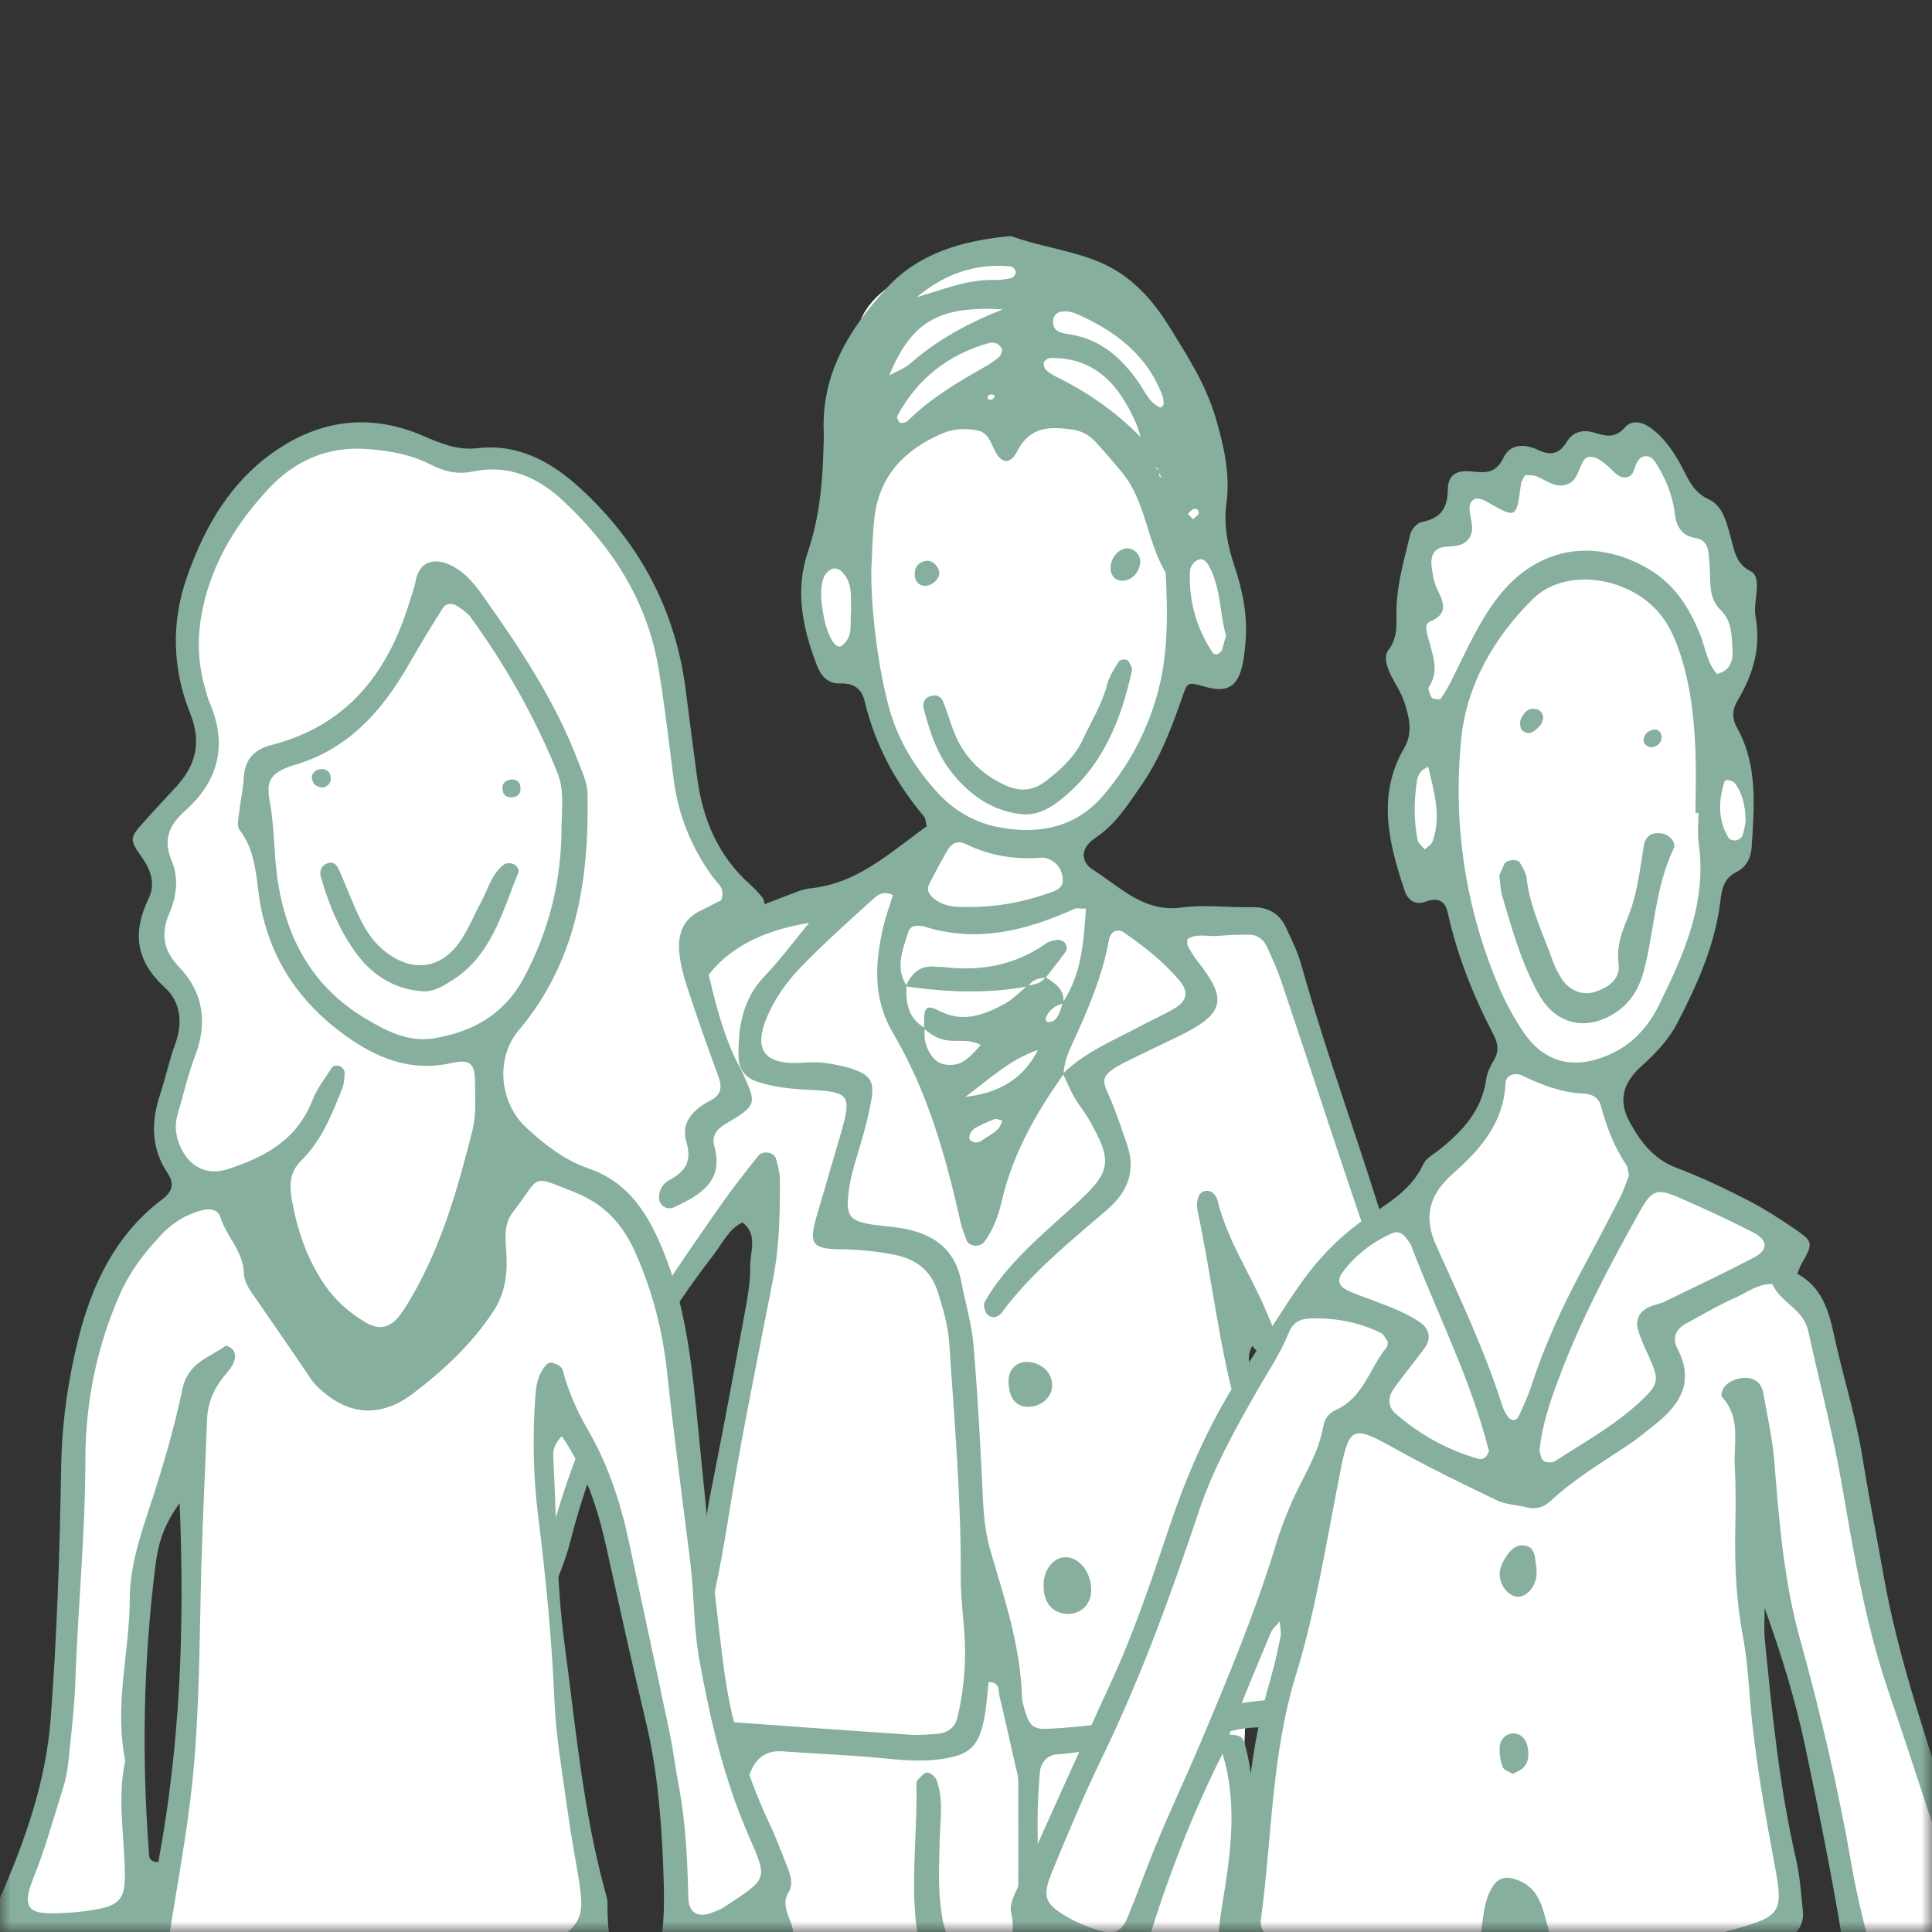
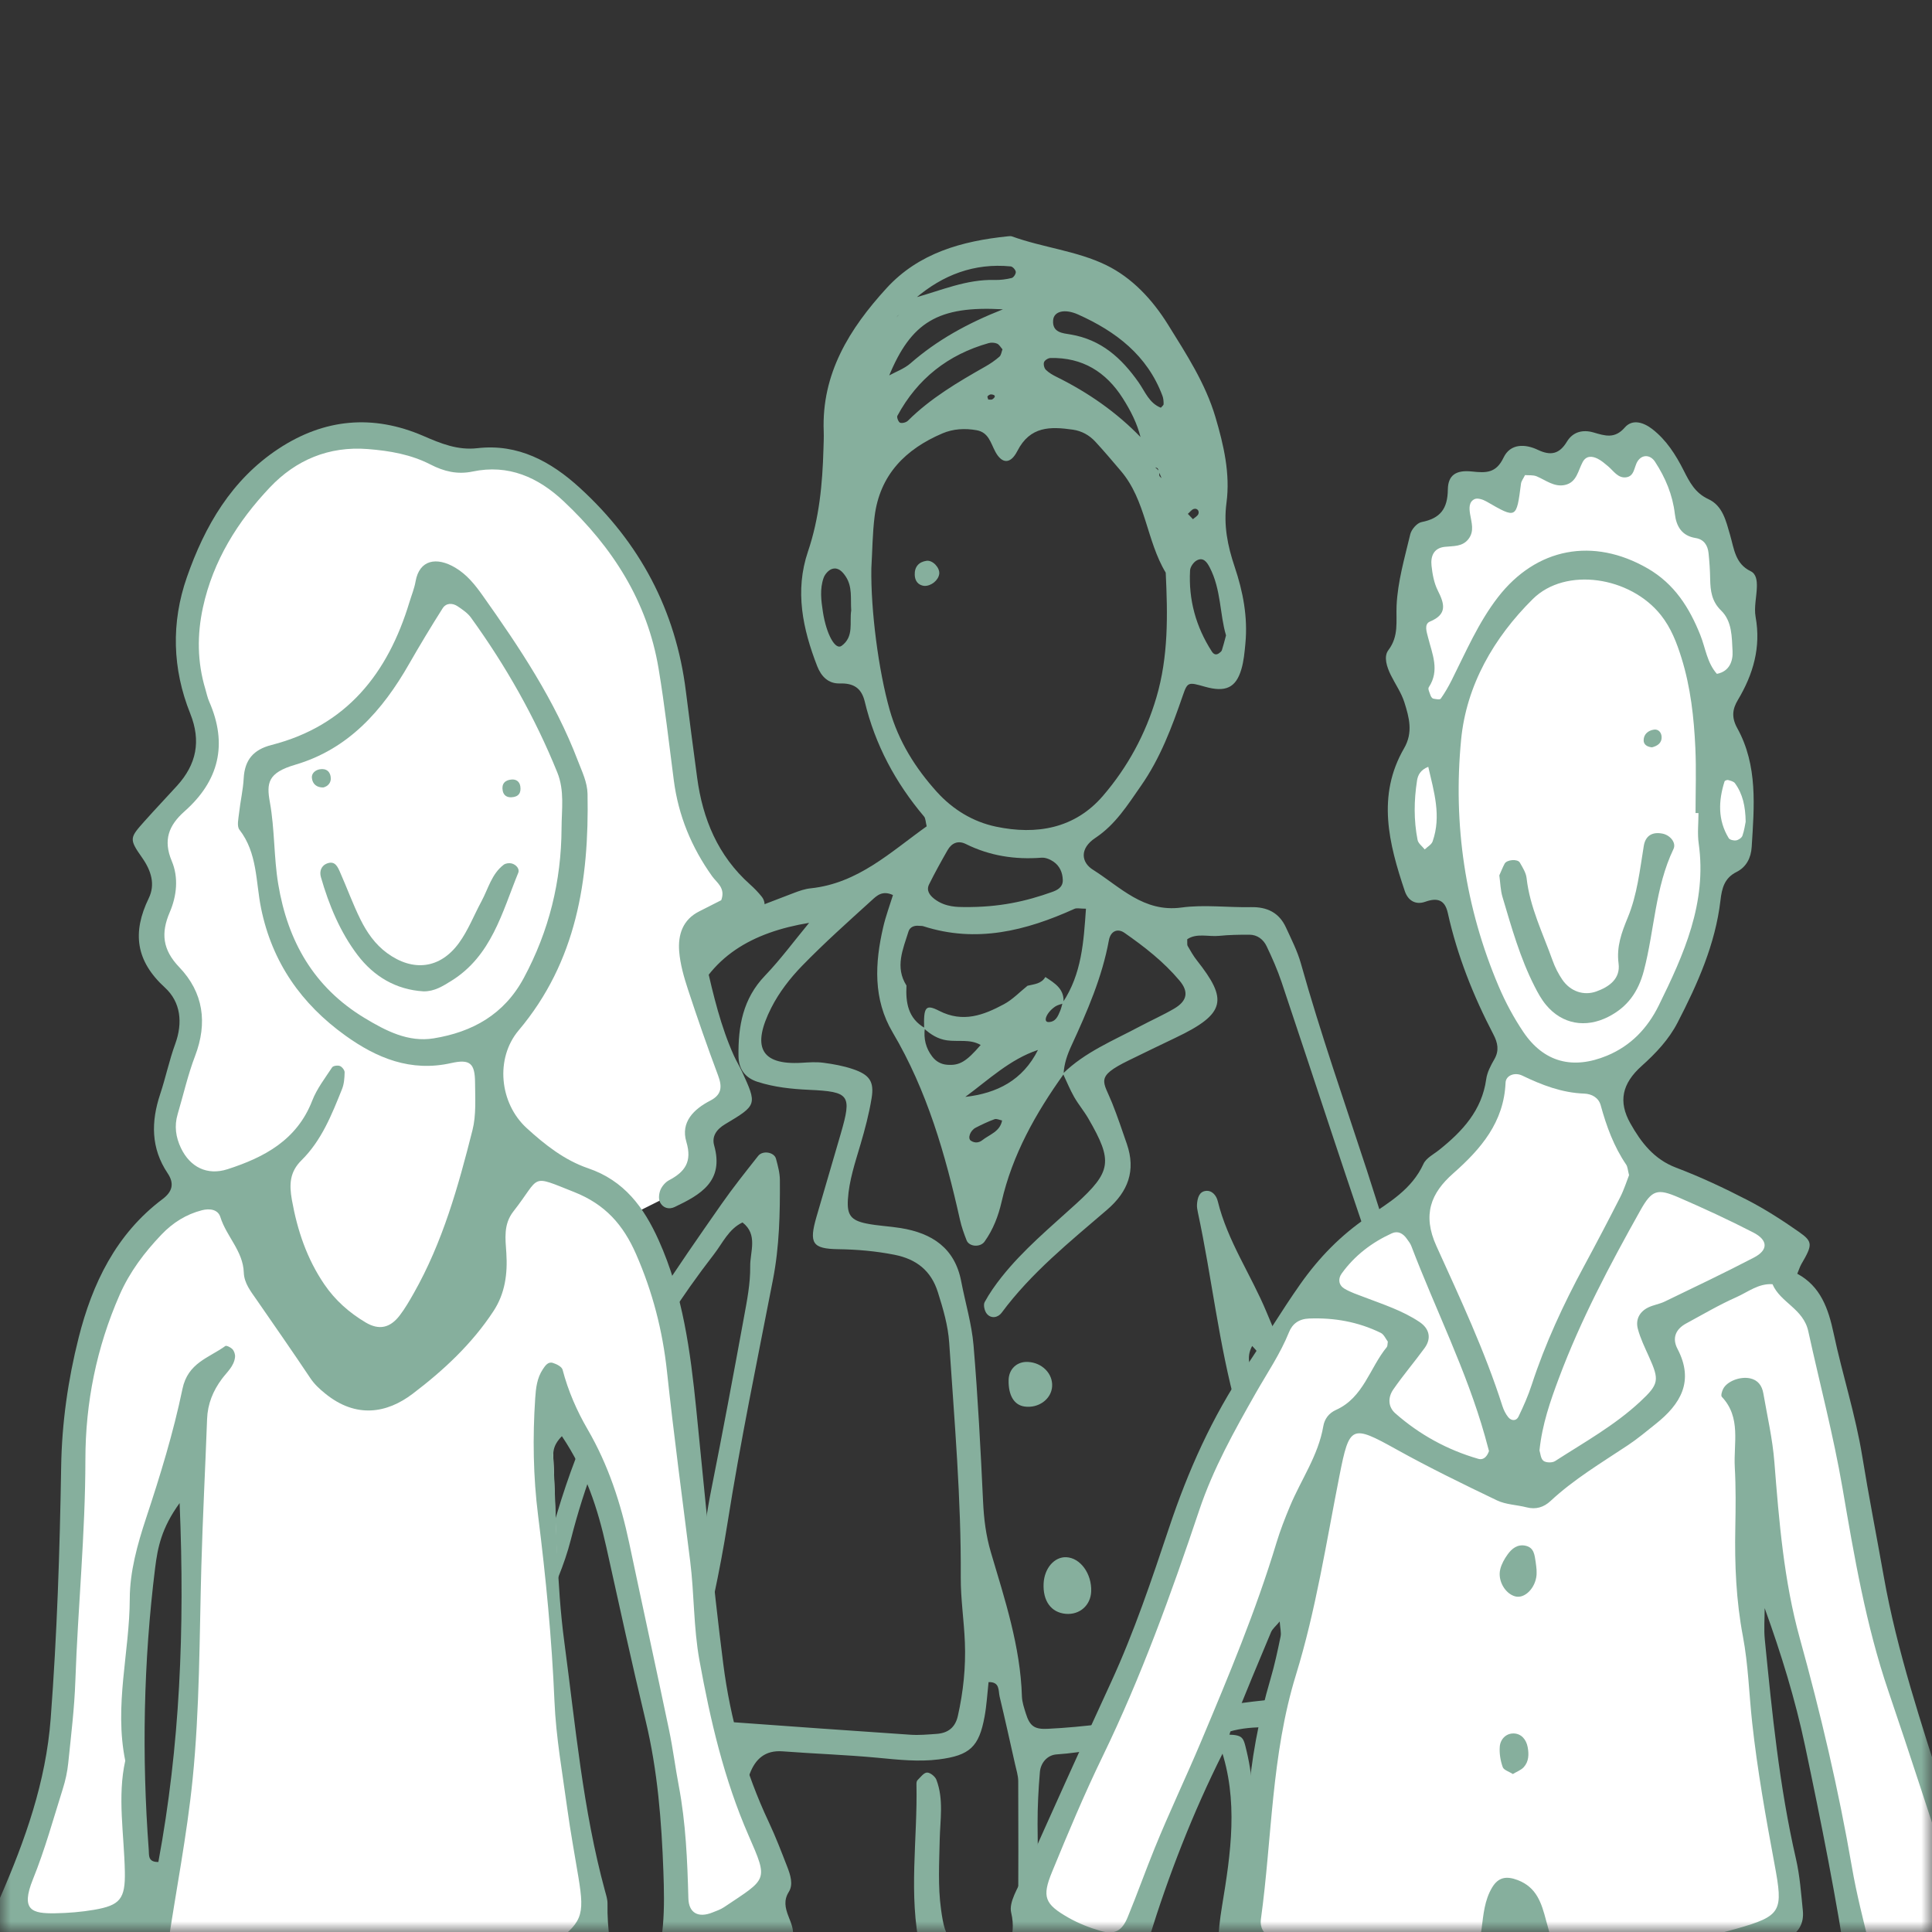
<svg xmlns="http://www.w3.org/2000/svg" width="90" height="90" viewBox="0 0 90 90" fill="none">
  <rect x="0" y="0" width="90" height="90" fill="#333333" stroke="none" />
  <mask id="mask0" mask-type="alpha" maskUnits="userSpaceOnUse" x="0" y="0" width="90" height="90">
    <rect width="90" height="90" fill="white" />
  </mask>
  <g mask="url(#mask0)">
-     <path d="M39.886 15.956C39.886 12.982 44.429 11.826 46.701 11.619L54.135 15.956L56.612 21.531L57.232 28.346V30.824L55.993 31.443L55.373 30.204L53.515 34.541L51.037 38.257L49.179 39.496L52.895 42.594L59.09 43.213L65.905 63.037L72.1 76.046L66.524 79.144L55.993 56.223L61.568 76.666V79.144L58 80.5L57.5 93H33.691V81.002L31.213 79.763L35.55 58.701L34.93 54.984L28.116 65.515L24.399 76.046L23.16 77.285L19.443 76.666L18.204 74.807L23.16 66.754L26.877 59.32L32.452 45.072L34.311 43.213L39.886 41.355L43.603 38.257L39.886 31.443H38.647L38.028 28.965V25.248C38.647 23.39 39.886 18.929 39.886 15.956Z" fill="white" />
    <path d="M56.799 80.792C57.931 80.813 57.892 80.822 58.079 81.605C58.691 84.169 58.199 86.709 57.903 89.242C57.791 90.198 57.726 91.094 57.968 92.037C58.761 95.147 58.704 98.315 58.582 101.494C58.431 105.474 58.512 109.456 58.94 113.419C59.07 114.622 59.473 115.793 59.637 116.994C60.142 120.684 61.194 124.247 62.102 127.844C62.434 129.161 62.967 130.397 63.452 131.656C64.083 133.293 64.689 134.942 65.236 136.608C65.518 137.469 65.267 137.852 64.446 138.192C64.383 138.218 64.319 138.239 64.258 138.268C63.848 138.463 63.288 138.315 63.004 138.794C62.84 139.07 63.47 139.423 64.504 139.464C65.872 139.519 67.167 139.875 68.471 140.221C68.731 140.291 69.002 140.334 69.252 140.432C69.838 140.66 70.384 140.962 70.39 141.695C70.395 142.398 69.961 142.807 69.329 143.005C68.621 143.227 67.91 143.554 67.188 143.589C65.692 143.662 64.249 143.974 62.792 144.253C62.333 144.342 61.846 144.388 61.383 144.34C58.809 144.079 56.257 144.323 53.705 144.61C53.437 144.64 53.168 144.672 52.899 144.681C52.287 144.701 51.914 144.397 51.648 143.847C51.165 142.844 51.113 141.91 51.872 141.017C52.355 140.45 52.571 140.01 51.799 139.359C51.208 138.86 51.114 137.921 51.092 137.101C51.064 136.021 51.033 134.939 51.064 133.86C51.148 130.951 51.09 128.06 50.472 125.193C50.217 124.011 50.165 122.787 50.031 121.581C49.34 115.336 48.453 109.124 47.089 102.984C46.812 101.738 46.742 100.444 46.601 99.171C46.514 98.386 46.496 97.591 46.037 96.747C45.459 97.585 45.518 98.407 45.506 99.201C45.468 101.836 45.434 104.47 45.425 107.104C45.422 108.253 45.419 109.4 45.234 110.538C45.202 110.738 45.17 110.941 45.169 111.142C45.117 117.418 44.282 123.68 44.843 129.966C44.855 130.1 44.869 130.236 44.862 130.371C44.786 131.921 44.665 133.465 45.143 134.991C45.313 135.534 44.933 135.86 44.342 135.773C42.462 135.495 40.57 135.611 38.684 135.6C37.132 135.59 35.58 135.679 34.027 135.714C33.214 135.732 32.961 135.437 33.063 134.581C33.118 134.112 33.181 133.639 33.303 133.184C34.11 130.149 34.156 127.051 34.189 123.937C34.219 121.104 34.361 118.264 34.619 115.443C34.867 112.739 34.871 110.049 34.646 107.354C34.422 104.663 34.085 101.982 33.869 99.29C33.61 96.062 33.259 92.84 33.255 89.592C33.251 87.097 33.057 84.595 33.918 82.175C34.081 81.716 33.815 81.397 33.317 81.352C32.847 81.31 32.371 81.332 31.902 81.277C31.216 81.197 30.826 80.732 30.859 80.033C30.875 79.7 30.95 79.365 31.035 79.041C31.328 77.931 31.62 76.821 31.944 75.721C32.558 73.637 32.718 71.471 33.142 69.353C33.67 66.707 34.164 64.052 34.65 61.398C34.796 60.602 34.958 59.793 34.947 58.992C34.938 58.312 35.321 57.514 34.589 56.946C33.944 57.252 33.669 57.898 33.267 58.418C30.177 62.416 27.84 66.796 26.593 71.717C26.292 72.906 25.795 74.016 25.277 75.112C24.607 76.525 24.09 77.98 23.784 79.511C23.651 80.177 23.494 80.785 22.933 81.283C22.549 81.624 22.364 82.185 22.081 82.642C21.69 83.279 21.254 83.878 20.595 84.271C19.824 84.731 19.095 84.464 18.842 83.62C18.602 82.819 18.703 82.024 18.858 81.218C19.006 80.448 18.972 80.442 18.212 80.011C17.4 79.552 17.311 79.356 17.61 78.605C17.734 78.292 17.891 77.992 18.035 77.686C18.28 77.171 18.357 76.663 18.017 76.15C17.672 75.629 17.819 75.162 18.114 74.648C20.529 70.434 22.932 66.212 25.31 61.977C25.703 61.276 26.042 60.523 26.268 59.754C27.543 55.404 29.262 51.212 30.988 47.039C32.623 43.085 33.176 43.063 36.979 41.598C37.23 41.502 37.494 41.409 37.759 41.382C39.976 41.152 41.503 39.676 43.169 38.493C43.115 38.284 43.121 38.125 43.044 38.034C41.715 36.46 40.765 34.69 40.284 32.684C40.13 32.044 39.756 31.819 39.119 31.838C38.591 31.853 38.256 31.515 38.068 31.032C37.394 29.296 37.016 27.527 37.637 25.696C38.165 24.14 38.315 22.537 38.36 20.914C38.367 20.643 38.382 20.373 38.372 20.103C38.264 17.402 39.578 15.306 41.299 13.424C42.798 11.785 44.808 11.229 46.94 11.009C47.007 11.003 47.081 10.991 47.141 11.012C48.583 11.534 50.159 11.684 51.524 12.347C52.729 12.932 53.681 13.949 54.411 15.123C55.267 16.501 56.154 17.857 56.621 19.435C57.007 20.741 57.315 22.073 57.134 23.425C56.994 24.476 57.187 25.427 57.512 26.394C57.904 27.556 58.133 28.746 58.015 29.979C57.977 30.381 57.941 30.791 57.828 31.175C57.575 32.043 57.089 32.26 56.134 31.991C55.356 31.771 55.321 31.759 55.101 32.397C54.594 33.869 54.051 35.32 53.15 36.608C52.533 37.493 51.962 38.412 51.031 39.029C50.272 39.532 50.371 40.175 50.914 40.516C52.181 41.312 53.272 42.516 55.04 42.276C56.098 42.133 57.193 42.28 58.271 42.258C59.028 42.242 59.588 42.515 59.905 43.206C60.158 43.756 60.438 44.304 60.601 44.883C61.512 48.134 62.628 51.317 63.676 54.523C64.347 56.575 64.942 58.651 65.73 60.665C65.828 60.916 65.9 61.177 66.006 61.426C67.587 65.153 69.17 68.879 70.755 72.604C71.159 73.552 71.811 74.318 72.515 75.057C73.204 75.78 73.179 75.904 72.497 76.743C72.37 76.898 72.231 77.044 72.108 77.201C72.071 77.249 72.068 77.323 72.049 77.384C72.145 77.739 72.438 77.921 72.703 78.127C73.073 78.413 73.546 78.596 73.747 79.055C73.99 79.607 73.519 79.912 73.27 80.291C73.063 80.605 73.143 80.936 73.234 81.264C73.487 82.178 73.694 83.1 73.605 84.059C73.476 85.458 72.385 86.028 71.166 85.334C70.492 84.95 70.047 84.371 69.763 83.659C69.664 83.41 69.573 83.035 69.287 83.073C68.007 83.243 68.141 82.304 67.982 81.539C67.856 80.933 67.647 80.412 66.847 80.319C66.115 80.234 65.709 79.633 65.486 78.958C65.19 78.062 64.95 77.146 64.637 76.256C63.759 73.77 62.663 71.376 61.507 69.011C60.944 67.858 60.367 66.716 59.933 65.504C59.573 64.498 59.118 63.53 58.331 62.7C58.013 63.278 58.276 63.713 58.371 64.159C59.224 68.191 60.409 72.133 61.612 76.07C61.828 76.778 62.011 77.502 62.128 78.232C62.234 78.89 61.979 79.412 61.313 79.691C60.439 80.058 59.566 80.433 58.604 80.467C57.989 80.49 57.397 80.579 56.831 80.826C54.227 80.552 51.773 81.558 49.219 81.727C48.797 81.756 48.48 82.108 48.442 82.551C48.373 83.356 48.332 84.167 48.334 84.975C48.34 86.732 48.395 88.488 48.399 90.245C48.401 90.953 48.19 91.183 47.51 91.416C46.336 91.817 45.126 91.865 43.904 91.775C43.157 91.72 43.042 91.591 42.867 90.796C42.308 88.248 42.748 85.677 42.692 83.118C42.69 83.053 42.701 82.967 42.741 82.927C42.88 82.792 43.03 82.58 43.183 82.573C43.328 82.567 43.561 82.753 43.62 82.906C43.968 83.817 43.795 84.774 43.775 85.71C43.752 86.792 43.689 87.87 43.837 88.947C44.042 90.443 44.24 90.609 45.8 90.516C46.068 90.501 46.339 90.474 46.603 90.424C47.18 90.316 47.418 90.07 47.424 89.457C47.444 87.295 47.442 85.133 47.433 82.971C47.431 82.707 47.343 82.443 47.285 82.181C47.049 81.13 46.817 80.08 46.566 79.032C46.501 78.761 46.59 78.342 46.051 78.359C45.991 78.901 45.962 79.441 45.865 79.967C45.607 81.374 45.179 81.777 43.73 81.96C42.787 82.079 41.846 81.975 40.901 81.885C39.424 81.745 37.938 81.697 36.457 81.584C35.648 81.523 35.191 81.934 34.927 82.629C34.784 83.006 34.671 83.394 34.569 83.785C34.241 85.034 34.164 86.307 34.151 87.598C34.109 91.996 34.546 96.367 34.811 100.747C34.859 101.556 34.926 102.367 35.048 103.168C35.435 105.71 35.524 108.277 35.652 110.838C35.709 111.98 35.597 113.132 35.529 114.278C35.351 117.244 35.056 120.207 34.991 123.175C34.916 126.62 34.978 130.064 34.229 133.458C34.084 134.118 34.406 134.529 35.077 134.545C37.642 134.608 40.209 134.654 42.774 134.664C43.609 134.667 43.875 134.399 43.886 133.556C43.911 131.666 43.888 129.774 43.867 127.883C43.831 124.776 43.798 121.671 43.97 118.565C44.179 114.791 44.362 111.014 44.484 107.236C44.574 104.469 44.571 101.698 44.561 98.928C44.556 97.625 44.817 96.377 45.176 95.145C45.28 94.788 45.351 94.28 45.849 94.242C46.47 94.195 46.576 94.759 46.724 95.184C47.17 96.463 47.442 97.781 47.532 99.138C47.605 100.215 47.672 101.298 47.838 102.362C48.303 105.361 48.817 108.353 49.313 111.347C49.644 113.346 50.075 115.334 50.286 117.346C50.632 120.637 51 123.921 51.573 127.181C51.853 128.781 52.002 130.396 51.994 132.02C51.988 133.372 51.893 134.724 51.922 136.073C51.966 138.125 52.318 138.4 54.38 138.156C56.927 137.854 59.469 137.482 62.047 137.603C62.247 137.613 62.451 137.582 62.652 137.562C63.995 137.42 64.237 137.138 63.873 135.897C63.474 134.538 63.088 133.16 62.513 131.872C60.871 128.2 60.18 124.259 59.272 120.394C58.549 117.316 58.131 114.165 57.852 110.989C57.568 107.747 57.619 104.514 57.594 101.281C57.57 98.303 57.622 95.342 56.931 92.419C56.647 91.222 56.724 90.019 56.926 88.8C57.335 86.335 57.704 83.856 56.853 81.396C56.79 81.21 56.815 80.994 56.799 80.792ZM41.817 14.721C41.955 14.576 42.093 14.432 42.231 14.288C42.36 14.147 42.489 14.008 42.618 13.868C43.842 13.529 45.024 13.005 46.334 13.042C46.599 13.049 46.871 13.013 47.129 12.95C47.216 12.929 47.329 12.758 47.319 12.666C47.31 12.57 47.174 12.418 47.082 12.41C45.386 12.246 43.924 12.803 42.645 13.896C42.516 14.035 42.387 14.174 42.257 14.313C42.11 14.447 41.963 14.579 41.818 14.712L41.76 14.785L41.817 14.721ZM41.01 18.358C41.133 18.076 41.255 17.794 41.377 17.512C41.725 17.32 42.12 17.181 42.413 16.926C43.642 15.853 45.044 15.071 46.721 14.409C43.696 14.236 42.443 15.004 41.403 17.537C41.273 17.812 41.142 18.087 41.01 18.358ZM54.016 21.961C54.011 22.026 53.99 22.096 54.006 22.155C54.018 22.201 54.074 22.235 54.111 22.275C54.07 22.178 54.029 22.081 53.987 21.985C53.969 21.931 53.962 21.87 53.93 21.826C53.908 21.794 53.852 21.787 53.812 21.768C53.88 21.832 53.949 21.895 54.016 21.961ZM53.15 20.381L53.194 20.434L53.137 20.388C52.975 19.723 52.666 19.125 52.303 18.552C51.519 17.32 50.421 16.644 48.936 16.677C48.829 16.68 48.67 16.778 48.636 16.87C48.599 16.969 48.642 17.15 48.719 17.226C48.859 17.365 49.041 17.469 49.221 17.558C50.687 18.282 52.011 19.202 53.15 20.381ZM47.866 45.92C48.173 45.846 48.51 45.833 48.696 45.513C49.147 45.806 49.613 46.088 49.536 46.742C49.41 46.788 49.27 46.812 49.161 46.885C48.75 47.159 48.565 47.622 48.854 47.612C49.185 47.6 49.282 47.336 49.386 47.092C49.439 46.97 49.464 46.836 49.502 46.707C50.394 45.37 50.482 43.861 50.588 42.331C50.313 42.331 50.162 42.287 50.052 42.337C47.789 43.362 45.48 43.944 43.009 43.146C42.946 43.127 42.875 43.135 42.808 43.128C42.585 43.103 42.384 43.19 42.322 43.39C42.065 44.218 41.681 45.05 42.227 45.911C42.185 46.713 42.304 47.444 43.083 47.89C43.02 48.38 43.124 48.826 43.429 49.222C43.603 49.449 43.836 49.577 44.112 49.6C44.697 49.649 45.013 49.456 45.684 48.679C45.187 48.392 44.632 48.539 44.11 48.463C43.682 48.401 43.358 48.189 43.051 47.919C43.018 46.914 43.114 46.762 43.746 47.087C44.86 47.659 45.82 47.289 46.773 46.777C47.174 46.561 47.504 46.21 47.866 45.92ZM49.546 50.042C48.248 51.861 47.162 53.784 46.657 55.989C46.504 56.654 46.263 57.28 45.864 57.839C45.666 58.115 45.149 58.085 45.028 57.779C44.905 57.466 44.791 57.145 44.718 56.817C44.039 53.778 43.188 50.806 41.584 48.094C40.666 46.541 40.753 44.864 41.145 43.181C41.263 42.672 41.448 42.18 41.598 41.695C41.096 41.462 40.833 41.735 40.608 41.94C39.509 42.937 38.4 43.927 37.366 44.99C36.807 45.565 36.293 46.23 35.931 46.943C35.023 48.737 35.405 49.622 37.342 49.509C37.679 49.489 38.022 49.462 38.354 49.507C38.818 49.568 39.287 49.652 39.729 49.802C40.51 50.065 40.73 50.384 40.603 51.157C40.484 51.887 40.292 52.608 40.083 53.318C39.835 54.16 39.553 54.991 39.498 55.875C39.454 56.587 39.63 56.847 40.354 56.995C40.881 57.103 41.425 57.121 41.957 57.208C43.413 57.444 44.479 58.132 44.777 59.692C44.967 60.685 45.266 61.668 45.351 62.669C45.554 65.089 45.681 67.517 45.795 69.944C45.833 70.756 45.926 71.524 46.161 72.319C46.81 74.513 47.534 76.7 47.605 79.024C47.613 79.288 47.705 79.554 47.784 79.81C47.972 80.421 48.198 80.564 48.806 80.535C52.251 80.369 55.609 79.544 59.033 79.193C60.876 79.004 61.079 78.58 60.605 76.765C59.632 73.044 58.639 69.328 57.607 65.624C56.773 62.623 56.456 59.526 55.805 56.494C55.777 56.362 55.75 56.224 55.761 56.092C55.785 55.817 55.854 55.514 56.17 55.477C56.466 55.443 56.664 55.696 56.727 55.952C57.181 57.811 58.28 59.386 59.002 61.127C60.061 63.683 61.226 66.196 62.423 68.692C63.853 71.674 65.298 74.646 66.382 77.779C66.464 78.016 66.56 78.297 66.717 78.338C68.792 78.285 69.869 76.796 71.264 75.835C70.722 74.794 70.178 73.865 69.744 72.888C68.977 71.162 68.266 69.411 67.552 67.662C66.531 65.162 65.43 62.69 64.537 60.144C62.861 55.369 61.314 50.55 59.702 45.753C59.509 45.18 59.264 44.622 59.003 44.077C58.853 43.765 58.576 43.544 58.204 43.542C57.733 43.541 57.258 43.548 56.79 43.596C56.291 43.645 55.742 43.455 55.306 43.754C55.314 43.935 55.295 44.014 55.324 44.063C55.459 44.294 55.591 44.531 55.756 44.74C57.188 46.553 57.131 47.216 54.762 48.342C54.031 48.69 53.303 49.044 52.574 49.4C50.994 50.173 51.399 50.358 51.809 51.387C52.059 52.013 52.273 52.652 52.493 53.289C52.92 54.529 52.554 55.511 51.573 56.354C49.834 57.849 48.039 59.291 46.657 61.157C46.498 61.371 46.177 61.453 45.967 61.197C45.862 61.069 45.798 60.786 45.869 60.657C46.092 60.246 46.366 59.859 46.657 59.491C47.67 58.214 48.923 57.178 50.12 56.086C51.779 54.575 51.851 54.096 50.703 52.112C50.502 51.762 50.236 51.449 50.036 51.098C49.839 50.75 49.688 50.376 49.516 50.012C50.54 49.01 51.853 48.478 53.088 47.82C53.619 47.537 54.171 47.293 54.69 46.99C55.307 46.63 55.388 46.205 54.947 45.68C54.21 44.803 53.313 44.103 52.379 43.453C52.06 43.232 51.734 43.373 51.656 43.803C51.339 45.531 50.644 47.122 49.916 48.701C49.717 49.131 49.564 49.566 49.546 50.042ZM37.692 42.99C35.06 43.425 33.018 44.551 32.09 47.095C32.021 47.285 31.922 47.464 31.849 47.652C30.569 50.921 29.21 54.161 28.041 57.469C27.14 60.016 26.278 62.546 24.856 64.88C23.981 66.316 23.258 67.85 22.295 69.241C21.136 70.914 20.271 72.746 19.39 74.569C19.046 75.281 19.184 75.678 19.837 76.088C20.481 76.493 21.204 76.643 21.941 76.769C23.023 76.957 23.099 76.958 23.564 76.084C24.516 74.295 25.369 72.463 25.947 70.511C26.99 66.992 28.558 63.711 30.532 60.626C31.514 59.092 32.559 57.596 33.602 56.102C34.142 55.328 34.733 54.589 35.318 53.847C35.529 53.578 36.067 53.669 36.149 53.979C36.235 54.303 36.328 54.638 36.33 54.968C36.339 56.521 36.307 58.069 36.008 59.606C35.275 63.383 34.489 67.153 33.89 70.952C33.53 73.227 33.039 75.459 32.472 77.683C32.356 78.139 32.244 78.6 32.19 79.066C32.123 79.647 32.361 79.946 32.935 80.069C33.265 80.139 33.602 80.188 33.938 80.212C36.765 80.418 39.592 80.621 42.421 80.811C42.822 80.838 43.23 80.799 43.633 80.771C44.16 80.733 44.5 80.477 44.621 79.933C44.875 78.806 44.993 77.665 44.948 76.513C44.909 75.502 44.751 74.492 44.756 73.483C44.779 69.83 44.46 66.197 44.218 62.558C44.163 61.734 43.932 60.967 43.69 60.196C43.377 59.198 42.696 58.654 41.664 58.451C40.796 58.28 39.932 58.205 39.051 58.192C37.837 58.175 37.679 57.915 38.035 56.684C38.41 55.389 38.794 54.096 39.169 52.801C39.687 51.009 39.585 50.854 37.686 50.768C36.87 50.731 36.069 50.646 35.293 50.397C34.718 50.213 34.411 49.815 34.402 49.194C34.383 47.806 34.608 46.524 35.63 45.457C36.37 44.685 37.008 43.815 37.692 42.99ZM40.591 26.473C40.559 28.424 40.925 31.241 41.444 33.069C41.858 34.53 42.639 35.778 43.643 36.89C44.385 37.711 45.325 38.283 46.393 38.508C48.28 38.906 50.067 38.6 51.378 37.076C52.524 35.743 53.362 34.209 53.869 32.491C54.435 30.573 54.397 28.632 54.304 26.677C53.406 25.188 53.384 23.314 52.218 21.943C51.826 21.482 51.436 21.019 51.025 20.575C50.745 20.272 50.393 20.075 49.976 20.015C48.933 19.867 47.988 19.844 47.393 21.008C47.071 21.639 46.673 21.607 46.37 21.049C46.147 20.639 46.06 20.142 45.493 20.041C44.949 19.944 44.402 19.975 43.902 20.189C42.182 20.922 40.986 22.118 40.743 24.053C40.642 24.854 40.639 25.666 40.591 26.473ZM44.887 42.254C46.562 42.273 47.801 41.983 49.01 41.552C49.251 41.467 49.517 41.334 49.509 40.997C49.5 40.641 49.362 40.335 49.072 40.137C48.916 40.03 48.699 39.941 48.518 39.955C47.284 40.05 46.108 39.871 44.992 39.317C44.636 39.14 44.334 39.267 44.143 39.601C43.843 40.125 43.55 40.654 43.282 41.194C43.138 41.481 43.307 41.706 43.531 41.879C44.048 42.278 44.664 42.247 44.887 42.254ZM69.242 81.302C70.319 80.929 71.192 80.257 71.972 79.488C71.795 78.924 71.375 78.676 71.052 78.35C70.778 78.071 70.461 78.075 70.147 78.271C68.733 79.158 68.128 79.527 69.242 81.302ZM46.699 16.273C46.617 16.182 46.551 16.053 46.449 16.008C46.335 15.959 46.178 15.949 46.057 15.983C44.166 16.517 42.738 17.64 41.803 19.371C41.765 19.441 41.856 19.667 41.931 19.693C42.032 19.727 42.215 19.678 42.296 19.597C43.353 18.548 44.619 17.802 45.901 17.075C46.133 16.944 46.357 16.79 46.557 16.615C46.641 16.543 46.654 16.39 46.699 16.273ZM54.077 18.993C54.128 18.93 54.204 18.879 54.205 18.828C54.206 18.698 54.197 18.558 54.151 18.437C53.444 16.551 51.984 15.44 50.221 14.65C49.605 14.374 49.096 14.495 49.059 14.913C49.008 15.498 49.514 15.522 49.868 15.581C51.3 15.819 52.25 16.684 53.048 17.823C53.341 18.242 53.534 18.782 54.077 18.993ZM21.431 79.505C21.884 79.396 22.223 79.357 22.519 79.225C22.663 79.16 22.796 78.926 22.813 78.757C22.829 78.587 22.743 78.296 22.621 78.241C21.705 77.833 20.741 77.579 19.732 77.703C19.369 77.747 19.207 78.088 19.196 78.447C19.187 78.737 19.33 78.971 19.613 79.049C20.25 79.225 20.896 79.373 21.431 79.505ZM57.113 29.598C56.819 28.622 56.889 27.459 56.35 26.427C56.224 26.186 56.054 25.939 55.746 26.108C55.599 26.189 55.447 26.407 55.438 26.571C55.362 27.939 55.711 29.201 56.454 30.353C56.547 30.496 56.665 30.522 56.788 30.429C56.839 30.392 56.9 30.346 56.919 30.292C56.981 30.107 57.026 29.915 57.113 29.598ZM39.653 28.437C39.615 27.887 39.718 27.339 39.397 26.855C39.241 26.621 39.042 26.413 38.758 26.504C38.597 26.556 38.427 26.749 38.368 26.916C38.183 27.434 38.252 27.975 38.334 28.506C38.499 29.562 38.915 30.298 39.205 30.086C39.796 29.655 39.564 28.99 39.653 28.437ZM72.617 83.391C72.609 82.807 72.444 82.103 72.1 81.445C71.981 81.216 71.761 81.24 71.583 81.319C70.828 81.648 70.527 82.201 70.707 82.884C70.829 83.344 71.062 83.74 71.415 84.059C71.68 84.299 72.002 84.416 72.322 84.243C72.565 84.112 72.604 83.818 72.617 83.391ZM44.968 51.097C46.439 50.931 47.644 50.328 48.353 48.91C47.046 49.346 46.054 50.298 44.968 51.097ZM21.44 81.457C21.449 80.947 21.155 80.798 20.832 80.692C20.537 80.595 20.299 80.745 20.171 80.983C19.917 81.453 19.773 81.966 19.802 82.507C19.809 82.627 19.877 82.779 19.967 82.849C20.052 82.913 20.233 82.941 20.323 82.893C20.937 82.566 21.344 82.073 21.44 81.457ZM46.681 52.196C46.559 52.172 46.426 52.102 46.331 52.136C46.029 52.246 45.737 52.385 45.452 52.532C45.188 52.668 45.067 53.034 45.228 53.139C45.415 53.262 45.606 53.234 45.756 53.117C46.097 52.847 46.585 52.717 46.681 52.196ZM55.572 24.186C55.661 24.104 55.794 24.037 55.827 23.936C55.876 23.789 55.762 23.668 55.615 23.708C55.509 23.737 55.428 23.858 55.335 23.938C55.414 24.021 55.493 24.103 55.572 24.186ZM46.037 18.613C46.103 18.61 46.186 18.632 46.232 18.6C46.399 18.484 46.375 18.389 46.173 18.372C46.118 18.366 46.042 18.415 46.004 18.462C45.984 18.487 46.024 18.561 46.037 18.613Z" fill="#86AF9D" />
    <path d="M49.669 72.541C50.324 72.568 50.861 73.304 50.832 74.132C50.808 74.781 50.299 75.232 49.651 75.179C48.967 75.122 48.572 74.579 48.616 73.754C48.654 73.052 49.117 72.519 49.669 72.541Z" fill="#86AF9D" />
    <path d="M49.012 64.585C48.975 65.181 48.377 65.615 47.723 65.521C47.239 65.451 46.969 64.999 46.985 64.285C46.997 63.772 47.374 63.419 47.884 63.444C48.543 63.475 49.05 63.988 49.012 64.585Z" fill="#86AF9D" />
-     <path d="M47.684 37.938C46.329 37.818 45.282 37.123 44.433 36.108C43.68 35.209 43.316 34.116 43.028 33.002C42.956 32.73 43.091 32.474 43.419 32.409C43.643 32.364 43.839 32.456 43.919 32.649C44.099 33.082 44.234 33.534 44.394 33.975C44.833 35.18 45.648 36.033 46.808 36.572C47.48 36.884 48.108 36.857 48.707 36.395C49.408 35.854 50.06 35.27 50.442 34.449C50.838 33.594 51.347 32.793 51.583 31.861C51.678 31.484 51.92 31.139 52.129 30.801C52.175 30.729 52.39 30.697 52.488 30.74C52.586 30.782 52.642 30.936 52.7 31.049C52.73 31.105 52.743 31.185 52.729 31.247C52.224 33.527 51.392 35.633 49.518 37.168C48.989 37.603 48.418 37.961 47.684 37.938Z" fill="#86AF9D" />
-     <path d="M52.444 25.548C52.764 25.502 53.103 25.794 53.113 26.125C53.126 26.607 52.748 27.054 52.289 27.054C51.998 27.054 51.786 26.867 51.745 26.584C51.672 26.096 52.021 25.61 52.444 25.548Z" fill="#86AF9D" />
    <path d="M43.054 27.294C42.77 27.258 42.622 27.065 42.612 26.783C42.597 26.412 42.795 26.176 43.162 26.124C43.451 26.083 43.79 26.452 43.753 26.736C43.714 27.032 43.379 27.307 43.054 27.294Z" fill="#86AF9D" />
-     <path d="M48.713 45.543C48.384 45.563 48.083 45.637 47.9 45.949C45.997 46.298 44.094 46.229 42.191 45.944C42.464 45.358 42.852 44.949 43.57 45.035C43.702 45.05 43.838 45.035 43.97 45.051C45.685 45.256 47.282 44.967 48.721 43.956C48.874 43.849 49.088 43.802 49.28 43.784C49.391 43.773 49.552 43.846 49.621 43.935C49.687 44.021 49.721 44.218 49.668 44.294C49.366 44.722 49.035 45.129 48.713 45.543Z" fill="#86AF9D" />
    <path d="M13.868 21.307C15.85 19.325 19.237 20.481 20.682 21.307L25.019 21.926L28.735 25.024L31.213 31.219L32.453 38.653L34.311 41.75L33.691 42.369L32.453 44.228L34.311 51.662L32.453 52.901L31.833 55.379L29.355 56.618L31.833 64.052L33.072 77.061L36.169 88.212L31.833 90.69L31.213 82.636L28.735 72.105L25.638 64.052L26.258 81.397L27.497 90.07L23.78 92.548L17.585 94.406H11.39L7.053 91.309L7.673 88.212L8.912 78.919V71.485L8.292 69.007L7.053 72.105L6.434 79.539V87.592L5.814 90.07L0.239 89.451L2.717 81.397L3.336 65.91L5.195 60.064V59.715C5.195 58.228 7.26 56.618 8.292 55.998V54.759L7.673 51.662L8.912 47.325L7.673 44.847L7.053 42.989L7.673 41.13L7.053 39.272V38.033L8.912 37.413L9.531 34.936L8.912 32.458L8.292 29.98L9.531 26.263C10.151 25.437 11.885 23.289 13.868 21.307Z" fill="white" />
    <path d="M26.175 66.903C25.725 67.357 25.763 67.701 25.78 68.026C25.93 70.857 25.916 73.712 26.291 76.514C26.808 80.385 27.151 84.296 28.183 88.086C28.236 88.281 28.304 88.484 28.3 88.681C28.255 91.003 29.061 93.186 29.395 95.445C29.453 95.845 29.527 96.246 29.547 96.649C29.755 100.829 30.021 105.007 29.955 109.196C29.915 111.693 29.912 114.191 29.859 116.687C29.842 117.495 29.764 118.307 29.639 119.106C28.895 123.851 27.757 128.491 25.961 132.96C25.334 134.52 25.025 136.195 24.199 137.694C23.767 138.478 23.88 139.431 23.977 140.287C24.167 141.959 24.365 143.633 24.813 145.272C25.607 148.184 27.155 150.573 29.571 152.366C30.408 152.988 31.045 153.742 31.577 154.61C32.255 155.714 31.995 156.308 30.765 156.328C29.485 156.35 28.202 156.269 26.92 156.227C26.718 156.221 26.517 156.18 26.316 156.161C25.362 156.07 24.692 155.558 24.229 154.743C23.973 154.293 23.865 153.737 23.202 153.398C23.117 154.169 23.074 154.881 22.952 155.579C22.774 156.603 22.503 156.819 21.485 156.894C21.418 156.898 21.35 156.898 21.283 156.901C19.291 156.988 19.148 156.792 19.218 154.933C19.258 153.854 19.289 152.774 19.315 151.694C19.381 148.859 19.466 146.025 19.492 143.19C19.5 142.317 19.345 141.441 19.259 140.568C19.161 139.563 18.96 138.561 19.362 137.566C19.456 137.332 19.453 137.026 19.402 136.773C18.851 134.064 18.621 131.292 17.796 128.64C17.76 128.522 17.639 128.43 17.515 128.273C16.473 131.374 15.484 134.453 14.388 137.494C14.097 138.299 13.968 139.064 14.124 139.862C14.795 143.307 15.085 146.817 15.963 150.225C16.387 151.864 16.695 153.523 16.686 155.224C16.683 155.943 16.344 156.361 15.645 156.5C15.251 156.578 14.84 156.6 14.438 156.601C13.352 156.607 13.174 156.482 12.793 155.487C12.624 155.05 12.48 154.602 12.306 154.106C11.584 154.137 11.291 154.739 10.866 155.105C8.973 156.736 6.755 157.361 4.306 157.295C3.705 157.279 3.461 156.991 3.448 156.417C3.429 155.568 3.725 154.859 4.228 154.175C5.708 152.163 7.141 150.113 8.303 147.893C8.74 147.059 9.168 146.208 9.489 145.324C10.142 143.526 9.615 141.759 9.291 139.97C8.884 137.727 7.545 135.916 6.674 133.892C5.39 130.907 4.189 127.907 3.74 124.663C3.647 123.996 3.584 123.323 3.553 122.65C3.336 117.979 3.644 113.339 4.352 108.718C4.771 105.983 5.08 103.231 5.505 100.497C5.795 98.631 6.205 96.784 6.555 94.927C6.63 94.53 6.704 94.129 6.733 93.727C6.776 93.138 6.448 92.815 5.903 92.888C5.502 92.942 5.105 93.031 4.706 93.096C4.255 93.169 3.976 93.431 3.871 93.863C3.629 94.846 3.383 95.828 3.173 96.817C3.018 97.556 2.786 98.253 2.292 98.835C1.39 99.899 -0.102 99.697 -0.693 98.424C-1.08 97.589 -1.095 96.723 -0.77 95.864C-0.58 95.361 -0.345 94.875 -0.128 94.381C0.199 93.633 0.214 93.616 -0.541 92.948C-0.831 92.691 -0.987 92.41 -0.853 92.075C-0.597 91.431 -0.521 90.775 -0.537 90.091C-0.551 89.463 -0.226 88.936 0.016 88.376C1.172 85.714 2.137 83.018 2.361 80.062C2.658 76.153 2.785 72.242 2.849 68.327C2.881 66.288 3.168 64.278 3.662 62.32C4.298 59.794 5.405 57.487 7.57 55.86C8.03 55.514 8.134 55.138 7.807 54.651C7.026 53.486 7.034 52.251 7.463 50.965C7.718 50.197 7.883 49.397 8.16 48.638C8.524 47.645 8.42 46.679 7.681 46.004C6.322 44.762 6.154 43.443 6.929 41.843C7.239 41.206 7.052 40.569 6.617 39.95C5.997 39.07 6.045 39.028 6.743 38.243C7.237 37.688 7.751 37.152 8.25 36.601C9.149 35.608 9.377 34.527 8.861 33.238C8.027 31.158 7.968 29.003 8.704 26.894C9.539 24.5 10.783 22.352 12.972 20.906C15.11 19.497 17.376 19.293 19.72 20.307C20.536 20.661 21.319 20.984 22.241 20.878C24.138 20.659 25.672 21.506 27.001 22.718C29.797 25.269 31.484 28.424 31.951 32.204C32.117 33.544 32.297 34.882 32.475 36.221C32.733 38.156 33.447 39.866 34.934 41.195C35.134 41.373 35.324 41.569 35.491 41.779C35.747 42.102 35.607 42.646 35.214 42.796C34.774 42.964 34.308 43.066 33.867 43.231C32.941 43.578 32.678 43.961 32.902 44.927C33.236 46.371 33.576 47.821 34.191 49.183C34.303 49.429 34.446 49.66 34.559 49.905C35.273 51.463 35.279 51.475 33.778 52.37C33.374 52.611 33.15 52.939 33.269 53.361C33.739 55.033 32.627 55.657 31.424 56.229C31.146 56.361 30.868 56.26 30.743 55.999C30.668 55.844 30.697 55.594 30.768 55.425C30.843 55.25 30.998 55.069 31.166 54.98C31.908 54.588 32.25 54.118 31.974 53.194C31.699 52.276 32.312 51.671 33.09 51.27C33.627 50.992 33.647 50.62 33.45 50.096C32.953 48.771 32.488 47.433 32.047 46.089C31.859 45.514 31.686 44.915 31.639 44.317C31.579 43.545 31.8 42.839 32.579 42.452C32.938 42.273 33.295 42.088 33.599 41.934C33.807 41.363 33.395 41.127 33.175 40.82C32.215 39.476 31.603 37.998 31.389 36.355C31.162 34.615 30.967 32.868 30.678 31.138C30.157 28.016 28.534 25.491 26.262 23.355C25.072 22.234 23.686 21.614 22.015 21.966C21.306 22.115 20.677 21.959 20.063 21.643C19.144 21.17 18.161 21 17.137 20.919C15.314 20.775 13.778 21.433 12.575 22.702C11.076 24.283 9.928 26.117 9.454 28.295C9.177 29.569 9.187 30.841 9.566 32.099C9.624 32.293 9.663 32.495 9.744 32.68C10.618 34.668 10.202 36.373 8.598 37.794C7.861 38.447 7.59 39.133 8.003 40.115C8.324 40.876 8.236 41.731 7.908 42.494C7.489 43.47 7.571 44.242 8.352 45.057C9.474 46.229 9.678 47.646 9.087 49.193C8.751 50.073 8.543 51 8.275 51.906C8.113 52.453 8.188 52.974 8.429 53.48C8.855 54.371 9.652 54.772 10.601 54.466C12.315 53.913 13.834 53.107 14.545 51.272C14.759 50.718 15.141 50.225 15.472 49.721C15.521 49.647 15.732 49.618 15.834 49.658C15.934 49.697 16.055 49.85 16.054 49.951C16.049 50.212 16.03 50.492 15.934 50.731C15.456 51.923 14.98 53.128 14.043 54.052C13.492 54.598 13.469 55.178 13.598 55.901C13.853 57.319 14.295 58.638 15.113 59.837C15.622 60.582 16.273 61.152 17.033 61.605C17.657 61.976 18.173 61.866 18.625 61.272C18.869 60.952 19.073 60.598 19.273 60.246C20.62 57.872 21.348 55.268 22.009 52.65C22.188 51.945 22.134 51.174 22.13 50.433C22.124 49.543 21.905 49.323 21.019 49.522C19.135 49.946 17.549 49.291 16.088 48.24C14.042 46.769 12.678 44.837 12.162 42.311C11.91 41.078 11.999 39.739 11.153 38.65C11.024 38.484 11.109 38.129 11.138 37.867C11.196 37.33 11.323 36.799 11.352 36.263C11.398 35.401 11.801 34.921 12.648 34.704C16.145 33.809 18.068 31.37 19.072 28.055C19.17 27.732 19.302 27.414 19.359 27.085C19.536 26.074 20.338 25.925 21.213 26.447C21.749 26.766 22.131 27.243 22.482 27.739C24.203 30.166 25.851 32.634 26.92 35.44C27.114 35.946 27.359 36.436 27.37 36.985C27.445 40.987 26.864 44.791 24.161 47.998C23.06 49.304 23.268 51.392 24.534 52.55C25.386 53.328 26.299 54.048 27.398 54.423C29.08 54.996 29.994 56.24 30.686 57.78C31.813 60.287 32.161 62.952 32.434 65.643C32.836 69.606 33.188 73.575 33.694 77.524C34.021 80.072 34.714 82.549 35.819 84.894C36.134 85.564 36.4 86.26 36.669 86.952C36.818 87.333 36.965 87.784 36.746 88.131C36.246 88.922 37.108 89.566 36.915 90.257C36.738 90.887 36.273 91.437 36.098 92.068C35.959 92.57 36.075 93.14 36.063 93.68C36.051 94.218 36.086 94.768 35.986 95.29C35.851 95.988 35.427 96.508 34.727 96.757C33.882 97.056 33.08 96.704 32.782 95.824C32.588 95.253 32.517 94.641 32.388 94.048C32.289 93.591 32.031 93.341 31.536 93.407C31.27 93.442 31.003 93.503 30.737 93.498C30.414 93.492 30.276 93.244 30.257 92.961C30.239 92.695 30.21 92.395 30.308 92.162C30.984 90.562 30.962 88.855 30.904 87.2C30.819 84.845 30.635 82.483 30.079 80.169C29.433 77.478 28.844 74.773 28.245 72.071C27.848 70.284 27.294 68.567 26.175 66.903ZM14.078 154.815L14.103 154.792L14.163 154.866L14.078 154.815ZM28.989 106.985C29.189 103.973 28.855 100.742 28.71 97.506C28.628 95.673 28.146 93.91 27.689 92.148C27.545 91.593 27.133 91.427 26.586 91.624C26.396 91.692 26.206 91.768 26.032 91.869C23.311 93.45 20.287 94.161 17.281 94.939C14.848 95.568 12.46 95.464 10.117 94.588C7.574 93.639 7.968 93.965 7.378 96.098C7.306 96.357 7.294 96.631 7.24 96.896C6.518 100.466 5.927 104.054 5.47 107.673C5.054 110.958 4.677 114.243 4.522 117.544C4.31 122.095 4.648 126.594 6.506 130.844C7.398 132.884 8.349 134.898 9.285 136.919C9.456 137.286 9.686 137.629 10.098 137.776C11.319 138.211 13.15 137.484 13.681 136.279C14.143 135.231 14.563 134.155 14.883 133.057C15.468 131.055 16.453 129.174 16.616 127.042C16.87 123.741 17.051 120.435 16.855 117.13C16.67 114.025 16.673 110.921 16.642 107.816C16.636 107.214 16.715 106.606 16.812 106.011C16.88 105.591 17.201 105.537 17.579 105.635C18.192 105.794 18.333 105.934 18.305 106.634C18.209 108.995 18.108 111.356 17.975 113.715C17.876 115.469 17.759 117.223 17.896 118.977C18.074 121.265 18.334 123.546 18.496 125.835C18.592 127.187 18.786 128.519 19.081 129.837C19.405 131.284 19.687 132.736 19.961 134.193C20.365 136.352 20.055 137.437 23.133 135.841C23.763 135.515 24.262 135.234 24.517 134.532C26.038 130.347 27.618 126.183 28.232 121.737C28.259 121.537 28.307 121.338 28.36 121.142C28.788 119.568 28.947 117.95 28.974 116.333C29.026 113.296 28.989 110.258 28.989 106.985ZM5.835 82.022C5.309 79.435 6.039 76.967 6.045 74.472C6.049 73.21 6.398 71.954 6.805 70.722C7.46 68.744 8.077 66.74 8.499 64.704C8.752 63.481 9.729 63.258 10.496 62.703C10.548 62.664 10.754 62.768 10.833 62.856C10.911 62.943 10.962 63.098 10.949 63.215C10.905 63.645 10.573 63.915 10.335 64.237C9.923 64.792 9.672 65.4 9.647 66.103C9.563 68.397 9.442 70.688 9.379 72.981C9.288 76.286 9.305 79.588 8.972 82.89C8.707 85.513 8.193 88.088 7.81 90.688C7.681 91.569 7.933 92.093 8.677 92.511C11.325 93.998 14.137 94.446 17.085 93.763C18.858 93.353 20.615 92.847 22.339 92.267C23.482 91.883 24.609 91.399 25.602 90.678C27.13 89.567 27.246 89.281 26.947 87.46C26.772 86.396 26.574 85.335 26.428 84.266C26.201 82.597 25.9 80.929 25.829 79.251C25.707 76.351 25.428 73.472 25.066 70.596C24.838 68.782 24.81 66.961 24.932 65.137C24.964 64.662 25.014 64.194 25.288 63.784C25.399 63.618 25.529 63.421 25.752 63.489C25.925 63.541 26.17 63.666 26.207 63.805C26.466 64.793 26.866 65.712 27.378 66.593C28.337 68.243 28.921 70.032 29.314 71.893C29.927 74.797 30.562 77.696 31.17 80.601C31.349 81.459 31.457 82.33 31.62 83.191C31.948 84.923 32.021 86.674 32.067 88.43C32.086 89.118 32.527 89.354 33.184 89.093C33.371 89.019 33.568 88.952 33.733 88.841C35.742 87.495 35.806 87.64 34.873 85.507C33.729 82.889 33.092 80.145 32.583 77.347C32.303 75.807 32.344 74.255 32.15 72.716C31.781 69.773 31.386 66.832 31.07 63.883C30.866 61.985 30.403 60.189 29.636 58.434C29.032 57.049 28.19 56.103 26.752 55.532C24.648 54.697 25.218 54.772 23.918 56.43C23.443 57.035 23.544 57.708 23.587 58.368C23.651 59.337 23.526 60.256 22.991 61.072C21.989 62.602 20.662 63.837 19.222 64.929C18.024 65.838 16.589 66.089 15.148 64.916C14.883 64.701 14.649 64.487 14.457 64.2C13.636 62.972 12.792 61.76 11.951 60.545C11.681 60.155 11.374 59.776 11.357 59.281C11.324 58.278 10.546 57.597 10.266 56.697C10.153 56.334 9.763 56.287 9.41 56.377C8.669 56.566 8.046 56.963 7.524 57.509C6.729 58.342 6.045 59.244 5.573 60.318C4.497 62.769 3.979 65.342 3.978 67.993C3.976 71.441 3.629 74.868 3.51 78.308C3.466 79.587 3.308 80.862 3.178 82.137C3.137 82.536 3.05 82.936 2.929 83.32C2.484 84.735 2.089 86.173 1.534 87.545C0.948 88.998 1.5 89.145 2.569 89.128C3.175 89.118 3.786 89.068 4.382 88.966C5.586 88.759 5.841 88.468 5.816 87.191C5.782 85.441 5.461 83.693 5.835 82.022ZM26.159 38.582C26.162 37.71 26.306 36.834 25.961 35.983C24.919 33.41 23.561 31.013 21.936 28.767C21.784 28.556 21.546 28.398 21.326 28.248C21.078 28.079 20.781 28.082 20.618 28.34C20.078 29.191 19.558 30.055 19.057 30.929C17.818 33.097 16.234 34.897 13.751 35.625C12.472 36.001 12.41 36.477 12.572 37.372C12.801 38.64 12.752 39.918 12.96 41.179C13.402 43.845 14.618 45.991 16.977 47.418C17.973 48.021 19.017 48.563 20.201 48.371C22.002 48.078 23.484 47.264 24.401 45.557C25.577 43.369 26.148 41.052 26.159 38.582ZM8.367 70.019C7.518 71.188 7.344 72.101 7.227 73.036C6.683 77.408 6.601 81.79 6.93 86.181C6.947 86.415 6.884 86.751 7.377 86.738C8.376 81.358 8.616 75.926 8.367 70.019ZM1.172 98.228C1.271 98.162 1.509 98.09 1.58 97.94C2.242 96.537 2.478 95.037 2.519 93.501C2.521 93.42 2.346 93.272 2.244 93.263C2.062 93.249 1.777 93.251 1.703 93.36C1.026 94.354 0.399 95.382 0.113 96.57C-0.002 97.046 0.114 97.501 0.408 97.897C0.574 98.121 0.794 98.258 1.172 98.228ZM35.05 94.247C35.035 93.948 35.031 93.75 35.011 93.553C34.955 92.986 34.686 92.639 34.375 92.721C34.013 92.816 33.834 93.096 33.748 93.417C33.608 93.934 33.578 94.468 33.776 94.977C33.874 95.228 34.067 95.418 34.375 95.399C34.674 95.38 34.859 95.185 34.94 94.927C35.018 94.679 35.026 94.41 35.05 94.247ZM6.686 90.923C6.673 90.789 6.699 90.637 6.637 90.54C6.585 90.457 6.433 90.425 6.32 90.401C6.276 90.392 6.171 90.465 6.169 90.504C6.155 90.754 6.138 91.01 6.177 91.255C6.188 91.327 6.368 91.384 6.48 91.422C6.508 91.433 6.592 91.35 6.61 91.297C6.648 91.175 6.662 91.045 6.686 90.923Z" fill="#86AF9D" />
    <path d="M19.73 46.181C18.439 46.105 17.407 45.478 16.655 44.487C15.841 43.412 15.323 42.159 14.949 40.859C14.872 40.589 14.961 40.318 15.259 40.215C15.609 40.095 15.731 40.383 15.836 40.619C16.163 41.356 16.437 42.117 16.794 42.837C17.093 43.438 17.476 43.993 18.037 44.402C19.239 45.278 20.503 45.135 21.381 43.926C21.81 43.336 22.08 42.632 22.43 41.984C22.746 41.399 22.9 40.712 23.464 40.283C23.553 40.215 23.719 40.194 23.832 40.222C24.041 40.274 24.218 40.473 24.142 40.659C23.388 42.506 22.898 44.523 21.034 45.686C20.631 45.937 20.235 46.189 19.73 46.181Z" fill="#86AF9D" />
    <path d="M15.063 36.683C14.76 36.691 14.558 36.529 14.529 36.238C14.507 36.025 14.688 35.874 14.891 35.837C15.206 35.781 15.402 35.953 15.41 36.259C15.415 36.456 15.287 36.626 15.063 36.683Z" fill="#86AF9D" />
    <path d="M23.827 37.14C23.614 37.151 23.459 37.053 23.418 36.834C23.359 36.519 23.515 36.342 23.823 36.314C24.041 36.293 24.202 36.404 24.237 36.623C24.286 36.926 24.165 37.124 23.827 37.14Z" fill="#86AF9D" />
    <path d="M67.763 40.735L70.241 49.408L67.144 54.364L62.807 58.081L60.949 60.559L56.612 66.754L54.134 74.188L47.94 88.436L52.276 90.914L57.851 77.285L60.949 72.329L59.09 79.763L58.471 90.914L69.002 91.534L70.241 89.675L71.48 91.534L79.533 90.914L83.25 89.056L81.392 74.807L82.011 73.568L84.489 81.002L86.348 91.534L87.587 93.392H90.684L91.923 90.914V89.056L88.206 77.285L86.348 68.612L84.489 60.559L83.25 59.32V58.081L77.055 54.364L75.197 51.886V50.028L78.294 46.93L79.533 43.213V40.735L81.392 39.496V37.019L80.772 35.779L80.153 32.682L81.392 30.204L80.772 27.726L78.914 23.39L76.436 20.292L73.958 20.912L68.383 22.77L66.524 25.248L65.285 29.585L66.524 33.921L65.285 37.638L65.905 40.735H67.763Z" fill="white" />
    <path d="M71.579 73.128C71.579 73.234 71.584 73.3 71.579 73.365C71.528 73.979 71.03 74.481 70.589 74.367C70.119 74.245 69.757 73.634 69.887 73.104C69.947 72.858 70.082 72.618 70.232 72.41C70.427 72.139 70.692 71.926 71.062 72.005C71.474 72.094 71.486 72.453 71.539 72.775C71.561 72.905 71.569 73.037 71.579 73.128Z" fill="#86AF9D" />
    <path d="M70.475 82.641C70.301 82.528 70.052 82.458 70.002 82.317C69.896 82.019 69.841 81.681 69.865 81.367C69.893 81.011 70.163 80.741 70.518 80.751C70.869 80.761 71.1 81.033 71.166 81.391C71.228 81.723 71.219 82.062 70.981 82.323C70.857 82.458 70.661 82.528 70.475 82.641Z" fill="#86AF9D" />
    <path d="M59.613 75.534C59.433 75.753 59.276 75.876 59.208 76.036C58.606 77.466 58.013 78.899 57.432 80.337C57.255 80.774 57.17 81.253 56.96 81.671C55.564 84.451 54.442 87.338 53.524 90.307C53.384 90.758 53.277 91.297 52.755 91.419C51.922 91.613 51.775 92.192 51.682 92.905C51.581 93.673 51.292 94.348 50.386 94.498C49.703 94.61 49.371 95.082 49.145 95.692C48.982 96.134 48.75 96.547 48.332 96.825C47.999 97.045 47.479 96.959 47.252 96.634C46.968 96.228 46.881 95.774 46.883 95.29C46.886 94.886 46.957 94.407 46.624 94.141C45.764 93.455 46.102 92.722 46.442 91.968C46.851 91.06 47.377 90.231 47.105 89.101C46.986 88.609 47.419 87.957 47.666 87.407C49.016 84.387 50.372 81.37 51.757 78.365C52.832 76.029 53.649 73.594 54.461 71.165C55.344 68.52 56.465 66.008 58.024 63.699C58.892 62.416 59.681 61.085 60.576 59.815C61.455 58.57 62.462 57.542 63.703 56.698C64.704 56.017 65.767 55.409 66.309 54.221C66.434 53.945 66.791 53.768 67.052 53.559C68.129 52.696 69.031 51.728 69.233 50.274C69.277 49.95 69.446 49.632 69.613 49.343C69.848 48.937 69.769 48.574 69.573 48.197C68.632 46.393 67.885 44.516 67.443 42.525C67.307 41.916 66.958 41.807 66.396 42.007C65.946 42.167 65.591 41.956 65.441 41.511C64.698 39.299 64.127 37.07 65.407 34.859C65.838 34.116 65.642 33.419 65.422 32.719C65.282 32.275 65.002 31.876 64.792 31.453C64.606 31.078 64.444 30.593 64.674 30.289C65.174 29.627 65.026 28.951 65.058 28.218C65.107 27.101 65.433 25.991 65.695 24.89C65.748 24.664 66.009 24.362 66.219 24.321C67.087 24.151 67.436 23.712 67.446 22.802C67.455 22.139 67.824 21.884 68.566 21.964C69.237 22.037 69.695 22.042 70.041 21.318C70.357 20.655 71.046 20.673 71.638 20.955C72.243 21.244 72.646 21.148 72.993 20.574C73.273 20.111 73.737 20.001 74.234 20.146C74.765 20.301 75.219 20.455 75.689 19.915C76.047 19.503 76.568 19.677 76.972 19.99C77.627 20.498 78.062 21.185 78.43 21.911C78.706 22.457 78.963 22.965 79.581 23.25C80.256 23.56 80.405 24.277 80.595 24.925C80.781 25.564 80.83 26.262 81.554 26.61C81.818 26.737 81.847 27.054 81.842 27.325C81.832 27.797 81.702 28.285 81.783 28.738C82.039 30.155 81.672 31.41 80.957 32.607C80.703 33.031 80.651 33.418 80.928 33.919C81.892 35.66 81.718 37.57 81.6 39.459C81.569 39.963 81.349 40.393 80.896 40.619C80.326 40.904 80.212 41.379 80.146 41.944C79.906 43.988 79.079 45.836 78.147 47.638C77.74 48.424 77.139 49.062 76.477 49.655C75.559 50.476 75.378 51.319 75.948 52.33C76.444 53.212 77.043 54.002 78.078 54.394C79.212 54.824 80.317 55.343 81.396 55.9C82.232 56.331 83.031 56.846 83.803 57.387C84.459 57.847 84.437 57.991 83.916 58.884C83.85 58.997 83.812 59.126 83.724 59.336C84.812 59.92 85.174 60.964 85.42 62.123C85.827 64.037 86.439 65.913 86.751 67.839C87.054 69.704 87.419 71.554 87.748 73.412C88.375 76.952 89.522 80.338 90.602 83.747C90.928 84.776 91.329 85.781 91.694 86.797C91.785 87.051 91.895 87.302 91.953 87.564C92.139 88.389 93.017 88.839 93.176 89.591C93.335 90.34 92.923 91.171 93.434 91.933C93.636 92.234 93.499 92.586 93.216 92.833C92.797 93.198 92.772 93.616 92.971 94.111C93.198 94.674 93.409 95.247 93.566 95.832C93.737 96.471 93.354 97.091 92.709 97.207C91.499 97.423 90.424 97.415 89.812 96.037C89.536 95.416 89.198 94.798 88.337 94.901C87.413 94.106 86.318 93.585 86.094 92.076C85.557 88.475 84.839 84.897 84.087 81.332C83.63 79.166 82.974 77.041 82.205 74.912C82.205 75.401 82.164 75.894 82.212 76.379C82.552 79.804 82.889 83.228 83.663 86.593C83.844 87.379 83.901 88.195 83.983 89C84.045 89.6 83.787 90.058 83.227 90.302C82.485 90.625 81.73 90.919 80.985 91.237C80.562 91.417 80.368 91.742 80.453 92.207C80.55 92.738 80.647 93.27 80.756 93.799C81.715 98.431 83.074 102.955 84.454 107.472C85.675 111.473 87.002 115.441 88.016 119.504C88.293 120.615 88.72 121.688 89.075 122.778C89.2 123.163 89.351 123.544 89.429 123.938C89.725 125.437 89.484 125.772 87.993 126.288C86.434 126.828 84.827 126.961 83.203 126.924C82.386 126.905 81.594 126.99 80.788 127.098C79.721 127.243 78.639 127.289 77.564 127.37C77.227 127.396 76.883 127.359 76.553 127.413C74.252 127.796 74.242 127.401 73.916 130.061C73.529 133.23 73.437 136.404 73.7 139.566C73.958 142.655 74.481 145.722 74.898 148.797C74.992 149.485 75.32 150.067 75.786 150.583C76.553 151.435 77.313 152.295 78.063 153.163C78.919 154.152 79.908 154.918 81.196 155.292C81.77 155.458 82.318 155.755 82.832 156.067C83.321 156.363 83.589 156.838 83.48 157.443C83.38 157.993 82.935 158.237 82.475 158.325C81.55 158.501 80.609 158.686 79.674 158.688C78.571 158.69 77.555 158.271 76.726 157.509C75.78 156.642 74.859 155.751 73.924 154.871C73.58 154.547 73.246 154.212 72.881 153.913C72.503 153.603 72.023 153.784 71.992 154.256C71.952 154.86 71.963 155.468 71.972 156.075C71.98 156.682 72.049 157.291 72.027 157.897C71.988 158.984 71.561 159.332 70.48 159.228C69.775 159.162 69.493 158.954 69.404 158.262C69.266 157.193 69.143 156.115 69.103 155.039C69.048 153.555 69.07 152.068 69.068 150.581C69.068 149.433 69.085 148.288 68.803 147.158C68.638 146.498 68.56 145.833 69.033 145.225C69.385 144.77 69.359 144.213 69.354 143.668C69.32 140.226 69.291 136.785 69.261 133.343C69.252 132.262 69.262 131.181 69.235 130.101C69.222 129.563 69.169 129.025 69.093 128.492C69.029 128.041 68.737 127.758 68.271 127.753C65.074 127.725 64.79 127.285 64.825 130.718C64.852 133.347 65.013 135.981 65.259 138.599C65.662 142.906 65.909 147.217 65.939 151.541C65.95 153.238 66.17 154.908 66.538 156.561C66.611 156.89 66.678 157.222 66.719 157.556C66.894 158.971 66.467 159.439 65.088 159.363C64.491 159.329 64.049 159.017 63.92 158.426C63.805 157.902 63.802 157.354 63.714 156.823C63.573 155.957 63.414 155.094 63.235 154.237C63.197 154.055 63.038 153.899 62.925 153.715C62.274 154.009 62.078 154.641 61.885 155.163C61.145 157.173 59.625 158.297 57.74 159.044C57.052 159.317 56.352 159.568 55.639 159.764C54.076 160.196 52.563 160.034 51.117 159.286C50.401 158.915 50.337 158.438 51.002 157.897C51.629 157.387 52.283 156.902 52.965 156.467C55.271 155.001 57.206 153.158 58.879 150.998C59.838 149.759 60.364 148.439 60.209 146.878C59.714 141.908 59.779 136.898 59.094 131.94C58.929 130.742 58.992 129.513 58.915 128.301C58.865 127.523 58.732 127.396 57.98 127.198C56.989 126.939 55.988 126.874 54.969 127.019C54.033 127.151 53.094 127.277 52.152 127.336C50.891 127.416 50.755 127.241 50.739 126.016C50.716 124.25 51.018 122.524 51.279 120.786C51.76 117.581 52.214 114.373 53.2 111.273C54.082 108.503 54.714 105.674 55.364 102.844C55.953 100.282 56.481 97.697 57.41 95.223C57.67 94.529 57.937 93.836 58.193 93.138C58.33 92.763 58.538 92.386 58.558 92.002C58.584 91.487 57.991 91.514 57.699 91.266C57.411 91.023 57.31 90.733 57.334 90.378C57.338 90.311 57.35 90.242 57.373 90.18C58.072 88.164 57.991 86.053 58.135 83.97C58.272 82.01 58.633 80.091 59.187 78.205C59.377 77.559 59.518 76.898 59.654 76.238C59.693 76.051 59.634 75.843 59.613 75.534ZM76.408 94.788L76.437 94.762C76.505 95.296 76.548 95.835 76.647 96.363C77.427 100.541 78.31 104.695 79.314 108.828C80.541 113.877 81.381 119.006 82.231 124.131C82.264 124.33 82.282 124.54 82.364 124.72C82.473 124.962 82.619 125.213 82.961 125.14C83.232 125.082 83.485 124.971 83.573 124.683C83.631 124.495 83.664 124.284 83.645 124.089C83.592 123.553 83.54 123.013 83.426 122.487C82.968 120.377 82.471 118.275 82.018 116.163C81.228 112.468 80.494 108.761 79.675 105.072C79.076 102.373 78.28 99.721 77.81 96.989C77.598 95.75 77.229 94.538 76.931 93.313C76.523 93.788 76.813 94.383 76.408 94.788ZM74.443 90.923C75.271 91.078 76.002 91.017 76.735 90.839C78.111 90.505 79.506 90.238 80.869 89.853C83.012 89.248 83.073 89.036 82.665 86.845C82.258 84.656 81.864 82.459 81.623 80.248C81.477 78.908 81.442 77.552 81.191 76.224C80.874 74.554 80.804 72.874 80.837 71.182C80.855 70.237 80.866 69.288 80.813 68.345C80.751 67.234 81.12 66.034 80.209 65.069C80.156 65.012 80.215 64.807 80.273 64.697C80.451 64.35 81.049 64.11 81.521 64.208C81.885 64.285 82.08 64.539 82.144 64.912C82.327 65.974 82.571 67.019 82.657 68.105C82.875 70.864 83.099 73.639 83.84 76.313C84.814 79.83 85.649 83.371 86.268 86.968C86.485 88.23 86.805 89.475 87.113 90.72C87.266 91.337 87.773 91.569 88.368 91.33C89.055 91.054 89.738 90.761 90.409 90.448C91.071 90.139 91.384 89.52 91.25 88.788C91.189 88.458 91.06 88.141 90.954 87.82C89.963 84.808 88.994 81.789 87.971 78.787C86.92 75.704 86.377 72.506 85.83 69.317C85.407 66.854 84.769 64.449 84.237 62.016C84.006 60.959 82.941 60.687 82.57 59.824C81.92 59.777 81.424 60.19 80.882 60.43C80.082 60.784 79.322 61.234 78.55 61.651C78.055 61.918 77.883 62.338 78.145 62.837C78.931 64.341 78.291 65.411 77.127 66.334C76.704 66.671 76.289 67.021 75.841 67.319C74.604 68.142 73.325 68.903 72.23 69.922C71.916 70.216 71.547 70.329 71.112 70.217C70.655 70.099 70.152 70.093 69.738 69.895C68.157 69.137 66.577 68.367 65.046 67.516C62.952 66.351 62.861 66.398 62.399 68.736C61.784 71.846 61.3 75.005 60.37 78.023C59.217 81.764 59.26 85.619 58.736 89.417C58.688 89.765 58.858 90.147 59.238 90.19C60.368 90.318 61.468 90.763 62.636 90.518C63.909 90.252 65.179 90.26 66.456 90.533C66.98 90.645 67.529 90.663 68.067 90.669C68.689 90.678 68.938 90.475 69.016 89.867C69.103 89.196 69.15 88.525 69.511 87.923C69.795 87.453 70.164 87.376 70.705 87.583C71.588 87.923 71.81 88.654 72.024 89.467C72.412 90.935 72.458 90.935 73.93 90.924C74.129 90.922 74.328 90.923 74.443 90.923ZM59.055 121.591C59.055 122.951 59.057 124.031 59.055 125.111C59.054 125.632 59.394 125.799 59.83 125.864C60.502 125.967 60.832 125.827 60.984 125.352C61.254 124.508 61.325 123.639 61.341 122.755C61.367 121.339 61.24 119.877 61.547 118.518C62.054 116.271 62.526 114.04 62.572 111.729C62.58 111.333 62.739 110.941 62.823 110.545C63.115 109.158 63.439 107.777 63.683 106.381C63.845 105.454 63.85 104.5 63.996 103.569C64.55 100.034 65.893 96.676 66.358 93.118C66.404 92.764 66.691 92.526 67.093 92.611C67.511 92.699 67.601 93.059 67.54 93.393C67.369 94.321 67.171 95.245 66.937 96.158C66.519 97.791 65.934 99.394 65.65 101.05C64.869 105.628 63.697 110.145 63.428 114.809C63.401 115.275 63.307 115.756 63.144 116.193C62.102 118.993 62.278 121.907 62.318 124.806C62.334 125.979 62.517 126.158 63.773 126.246C64.783 126.316 65.797 126.341 66.809 126.347C68.614 126.357 69.02 126.007 69.325 124.203C69.392 123.806 69.392 123.396 69.398 122.992C69.42 121.776 69.452 120.56 69.44 119.345C69.415 116.779 69.262 114.211 69.345 111.65C69.534 105.782 69.842 99.918 70.335 94.064C70.387 93.446 70.432 92.861 71.013 92.462C71.347 92.233 71.285 91.873 71.157 91.547C71.062 91.304 70.982 90.971 70.792 90.868C70.473 90.696 70.399 91.093 70.234 91.279C69.32 92.312 69.293 93.609 69.095 94.876C68.25 100.28 67.545 105.694 67.562 111.181C67.565 112.258 67.455 113.341 67.315 114.41C66.973 117.023 66.695 119.639 66.645 122.277C66.626 123.288 66.563 124.298 66.497 125.308C66.476 125.633 66.028 125.93 65.751 125.823C65.478 125.719 65.321 125.502 65.343 125.202C65.549 122.441 65.683 119.673 65.99 116.925C66.283 114.307 66.592 111.698 66.714 109.065C66.855 106.031 66.987 102.995 67.375 99.976C67.632 97.968 67.837 95.953 68.058 93.94C68.094 93.606 68.11 93.267 68.102 92.932C68.094 92.56 67.892 92.248 67.543 92.174C66.031 91.853 64.524 91.397 62.95 91.817C62.536 91.927 62.304 92.126 62.121 92.567C60.845 95.635 60.011 98.829 59.403 102.079C58.523 106.788 57.71 111.509 56.883 116.228C56.755 116.956 56.675 117.696 56.623 118.434C56.518 119.915 56.439 121.398 56.367 122.881C56.334 123.554 56.328 124.23 56.336 124.904C56.34 125.314 56.612 125.491 56.994 125.499C57.385 125.508 57.62 125.303 57.689 124.921C57.736 124.656 57.785 124.388 57.802 124.12C57.895 122.638 57.998 121.156 58.059 119.672C58.181 116.765 58.497 113.889 59.273 111.073C59.452 110.424 59.57 109.756 59.686 109.091C60.364 105.227 61.452 101.47 62.665 97.746C63.103 96.4 63.66 95.093 63.84 93.669C63.88 93.353 64.078 93.049 64.241 92.76C64.287 92.678 64.471 92.622 64.58 92.637C64.788 92.668 64.966 92.802 64.947 93.037C64.926 93.302 64.873 93.567 64.8 93.823C64.371 95.315 63.959 96.812 63.492 98.292C62.21 102.346 61.13 106.441 60.304 110.62C59.567 114.349 59.176 118.088 59.055 121.591ZM79.122 37.876C79.077 37.876 79.031 37.876 78.985 37.875C78.985 36.864 79.022 35.851 78.976 34.842C78.911 33.425 78.755 32.013 78.33 30.65C78.109 29.939 77.843 29.249 77.371 28.654C75.945 26.857 72.933 26.392 71.403 27.906C69.595 29.698 68.309 31.915 68.064 34.459C67.684 38.402 68.252 42.271 69.814 45.948C70.129 46.689 70.517 47.412 70.967 48.079C71.924 49.493 73.272 49.834 74.859 49.178C75.982 48.713 76.755 47.887 77.274 46.833C78.442 44.459 79.523 42.059 79.132 39.292C79.066 38.829 79.122 38.348 79.122 37.876ZM64.65 62.497C64.558 62.379 64.472 62.163 64.319 62.089C63.268 61.576 62.153 61.376 60.981 61.422C60.507 61.441 60.204 61.667 60.046 62.061C59.639 63.07 59.03 63.96 58.497 64.897C57.498 66.655 56.511 68.423 55.864 70.355C54.556 74.256 53.16 78.12 51.359 81.831C50.506 83.589 49.75 85.396 49.007 87.205C48.528 88.37 48.667 88.702 49.768 89.33C50.231 89.594 50.741 89.797 51.254 89.945C51.921 90.137 52.263 89.962 52.53 89.314C52.967 88.256 53.35 87.176 53.781 86.116C54.464 84.433 55.251 82.79 55.952 81.123C57.23 78.086 58.507 75.034 59.463 71.867C59.638 71.287 59.861 70.72 60.094 70.161C60.611 68.922 61.411 67.803 61.644 66.441C61.702 66.1 61.9 65.83 62.239 65.678C63.518 65.103 63.806 63.721 64.603 62.752C64.64 62.707 64.629 62.622 64.65 62.497ZM75.888 54.743C75.826 54.505 75.823 54.356 75.753 54.252C75.178 53.406 74.835 52.467 74.567 51.488C74.47 51.137 74.156 50.957 73.795 50.944C72.762 50.906 71.829 50.547 70.914 50.106C70.559 49.934 70.149 50.1 70.135 50.434C70.057 52.277 68.993 53.517 67.694 54.663C66.659 55.576 66.25 56.581 66.912 58.042C68.02 60.486 69.165 62.925 69.986 65.492C70.046 65.68 70.138 65.87 70.262 66.021C70.406 66.197 70.636 66.204 70.737 65.993C70.969 65.511 71.188 65.018 71.353 64.51C71.981 62.585 72.831 60.76 73.79 58.982C74.365 57.918 74.928 56.846 75.476 55.768C75.656 55.414 75.775 55.029 75.888 54.743ZM72.651 95.332C72.463 95.548 72.328 95.633 72.306 95.741C72.212 96.203 72.119 96.668 72.083 97.137C71.727 101.801 72.02 106.44 72.61 111.07C72.739 112.073 72.746 113.1 72.963 114.082C73.605 116.994 73.81 119.953 74.022 122.913C74.081 123.723 74.126 124.53 74.397 125.304C74.627 125.964 74.915 126.209 75.574 126.188C76.179 126.168 76.788 126.105 77.387 126.013C78.183 125.891 78.458 125.584 78.354 124.775C78.183 123.44 77.988 122.102 77.699 120.787C76.552 115.586 75.363 110.394 74.196 105.197C74.049 104.54 73.916 103.878 73.816 103.212C73.424 100.621 73.049 98.028 72.651 95.332ZM53.225 125.977C53.665 125.927 54.137 125.894 54.602 125.815C54.954 125.755 55.247 125.562 55.231 125.155C55.151 123.122 55.595 121.121 55.601 119.098C55.605 117.463 55.86 115.878 56.169 114.282C56.799 111.036 57.427 107.787 57.919 104.519C58.292 102.043 58.743 99.594 59.487 97.207C59.988 95.601 60.242 93.922 60.949 92.378C61.038 92.183 60.965 91.984 60.766 91.872C60.569 91.76 60.349 91.781 60.213 91.948C60.004 92.207 59.803 92.486 59.663 92.786C58.776 94.685 58.017 96.637 57.502 98.668C56.589 102.265 55.755 105.881 54.843 109.478C54.462 110.982 53.844 112.433 53.546 113.95C52.923 117.128 52.428 120.331 51.913 123.53C51.818 124.122 51.862 124.74 51.877 125.344C51.884 125.645 52.108 125.827 52.39 125.886C52.651 125.94 52.923 125.946 53.225 125.977ZM88.31 124.067C88.276 123.884 88.245 123.543 88.147 123.223C87.734 121.873 87.29 120.532 86.877 119.182C86.566 118.165 86.45 117.09 85.576 116.294C85.265 116.011 85.178 115.453 85.051 115.003C84.039 111.443 83.023 107.884 82.043 104.316C81.046 100.682 80.092 97.036 79.111 93.397C79.025 93.078 78.89 92.767 78.74 92.471C78.701 92.394 78.501 92.337 78.406 92.367C78.307 92.398 78.183 92.542 78.178 92.643C78.16 92.977 78.146 93.321 78.209 93.646C78.701 96.156 79.128 98.683 79.734 101.165C80.534 104.434 81.335 107.699 81.992 111.002C82.846 115.291 83.831 119.554 84.757 123.83C85.141 125.608 85.522 125.826 87.245 125.22C87.498 125.13 87.761 125.042 87.983 124.897C88.21 124.749 88.364 124.519 88.31 124.067ZM60.223 130.86C60.136 132.694 60.609 134.479 60.705 136.299C60.825 138.589 60.974 140.879 61.132 143.167C61.248 144.849 61.396 146.529 61.534 148.209C61.551 148.409 61.593 148.655 61.833 148.657C62.011 148.658 62.201 148.533 62.364 148.43C62.472 148.362 62.551 148.238 62.631 148.129C64.027 146.24 64.987 144.245 64.621 141.768C64.375 140.104 64.312 138.408 64.248 136.724C64.157 134.366 64.22 132 63.618 129.688C63.552 129.434 63.595 129.152 63.591 128.883C63.573 127.663 63.51 127.583 62.418 127.577C61.947 127.575 61.472 127.59 61.004 127.637C60.541 127.683 60.254 127.99 60.233 128.434C60.195 129.241 60.223 130.051 60.223 130.86ZM73.615 94.507C73.575 96.081 74.025 97.589 74.199 99.131C74.822 104.644 76.189 110.015 77.46 115.396C78.141 118.285 78.944 121.143 79.377 124.085C79.426 124.417 79.499 124.749 79.602 125.068C79.729 125.464 79.917 125.826 80.437 125.774C80.811 125.737 81.016 125.396 80.945 124.849C80.773 123.51 80.609 122.169 80.393 120.837C79.81 117.241 79.341 113.626 78.451 110.082C77.613 106.746 76.887 103.383 76.125 100.028C76.006 99.503 75.951 98.963 75.878 98.428C75.677 96.95 75.283 95.52 74.82 94.108C74.695 93.726 74.511 93.362 74.323 93.006C74.276 92.917 74.101 92.835 74.003 92.852C73.902 92.869 73.758 93.002 73.745 93.1C73.68 93.567 73.654 94.038 73.615 94.507ZM79.979 31.391C80.57 31.279 80.734 30.784 80.709 30.336C80.673 29.682 80.694 28.946 80.177 28.442C79.738 28.016 79.676 27.523 79.666 26.975C79.66 26.572 79.633 26.168 79.591 25.767C79.553 25.405 79.378 25.126 78.99 25.064C78.344 24.961 78.089 24.519 78.021 23.942C77.917 23.05 77.582 22.253 77.098 21.511C76.88 21.177 76.501 21.157 76.287 21.485C76.115 21.749 76.15 22.194 75.736 22.237C75.364 22.276 75.163 21.932 74.908 21.719C74.755 21.591 74.599 21.454 74.422 21.367C74.166 21.24 73.893 21.221 73.729 21.52C73.51 21.922 73.457 22.465 72.907 22.59C72.405 22.704 72.014 22.37 71.585 22.19C71.419 22.12 71.213 22.148 71.041 22.132C70.963 22.294 70.87 22.407 70.854 22.53C70.641 24.175 70.646 24.17 69.246 23.362C69.087 23.271 68.836 23.186 68.696 23.249C68.419 23.374 68.439 23.679 68.482 23.947C68.546 24.341 68.692 24.741 68.407 25.11C68.122 25.479 67.7 25.429 67.302 25.474C66.787 25.531 66.641 25.912 66.685 26.344C66.726 26.737 66.801 27.153 66.975 27.502C67.287 28.122 67.439 28.61 66.614 28.954C66.33 29.073 66.459 29.432 66.523 29.688C66.716 30.461 67.081 31.227 66.557 32.018C66.507 32.093 66.597 32.27 66.64 32.394C66.66 32.454 66.714 32.533 66.765 32.544C66.881 32.568 67.073 32.604 67.114 32.548C67.305 32.279 67.471 31.989 67.621 31.693C68.285 30.372 68.863 29.009 69.779 27.823C71.566 25.513 74.216 25.015 76.755 26.48C78.002 27.201 78.697 28.307 79.206 29.579C79.45 30.188 79.518 30.87 79.979 31.391ZM70.319 137.045C70.319 139.774 70.359 142.198 70.301 144.621C70.274 145.726 70.64 146.583 71.423 147.308C71.67 147.538 71.902 147.784 72.167 147.99C72.48 148.233 72.814 148.56 73.241 148.397C73.731 148.21 73.568 147.726 73.556 147.346C73.543 146.944 73.501 146.539 73.436 146.141C72.63 141.142 72.146 136.129 72.725 131.062C72.816 130.262 72.789 129.449 72.804 128.641C72.808 128.368 72.737 128.102 72.51 127.921C71.784 127.342 70.413 127.781 70.273 128.679C70.045 130.147 70.044 131.63 70.121 133.112C70.194 134.524 70.263 135.936 70.319 137.045ZM71.715 67.568C71.758 67.697 71.769 67.946 71.897 68.049C72.013 68.142 72.306 68.15 72.437 68.066C73.793 67.192 75.215 66.403 76.405 65.295C77.291 64.47 77.303 64.288 76.815 63.201C76.624 62.775 76.414 62.348 76.296 61.899C76.184 61.471 76.374 61.101 76.788 60.903C77.028 60.788 77.305 60.749 77.546 60.633C78.938 59.959 80.337 59.296 81.708 58.58C82.378 58.23 82.368 57.77 81.672 57.413C80.537 56.828 79.375 56.291 78.202 55.783C77.205 55.352 76.953 55.424 76.412 56.389C74.997 58.916 73.638 61.477 72.621 64.195C72.222 65.261 71.839 66.349 71.715 67.568ZM70.865 102.949C70.79 104 70.746 104.874 70.66 105.743C70.382 108.563 70.283 111.386 70.374 114.219C70.488 117.789 70.521 121.36 70.311 124.928C70.237 126.186 70.322 126.302 71.607 126.277C71.876 126.272 72.149 126.27 72.413 126.225C72.869 126.148 73.108 125.851 73.135 125.393C73.147 125.191 73.15 124.988 73.132 124.787C72.805 121.232 72.504 117.674 72.135 114.123C71.753 110.444 71.302 106.771 70.865 102.949ZM69.363 67.597C69.316 67.419 69.248 67.162 69.176 66.907C68.314 63.843 66.873 61.003 65.744 58.043C65.697 57.919 65.608 57.811 65.53 57.701C65.358 57.457 65.119 57.324 64.838 57.452C63.903 57.879 63.103 58.488 62.499 59.328C62.319 59.578 62.362 59.87 62.627 60.03C62.911 60.2 63.236 60.306 63.55 60.426C64.431 60.763 65.335 61.052 66.128 61.584C66.594 61.898 66.689 62.349 66.364 62.796C65.888 63.45 65.36 64.067 64.901 64.732C64.656 65.089 64.649 65.53 65.001 65.84C66.13 66.833 67.424 67.543 68.871 67.96C69.066 68.017 69.253 67.908 69.363 67.597ZM50.479 91.972C50.521 91.174 49.896 90.984 49.378 90.717C48.829 90.435 48.558 90.522 48.204 91.036C47.644 91.85 47.736 92.312 48.564 92.832C48.675 92.901 48.786 92.975 48.906 93.027C49.8 93.418 50.476 92.953 50.479 91.972ZM66.534 35.721C66.17 35.867 66.05 36.104 66.01 36.368C65.867 37.288 65.856 38.212 66.036 39.127C66.067 39.29 66.254 39.423 66.369 39.57C66.495 39.447 66.684 39.346 66.737 39.196C67.152 38.011 66.8 36.882 66.534 35.721ZM81.32 38.28C81.309 37.559 81.183 36.985 80.822 36.487C80.761 36.402 80.615 36.369 80.501 36.337C80.454 36.324 80.348 36.364 80.336 36.402C80.049 37.307 80.017 38.201 80.53 39.044C80.579 39.123 80.766 39.167 80.875 39.148C80.985 39.13 81.132 39.032 81.168 38.934C81.255 38.69 81.289 38.426 81.32 38.28ZM91.162 94.138C91.058 94.207 90.891 94.256 90.862 94.349C90.682 94.912 90.989 95.517 91.591 95.759C91.778 95.835 92.017 95.694 92.019 95.495C92.025 94.952 91.803 94.492 91.345 94.172C91.299 94.14 91.224 94.149 91.162 94.138ZM90.865 92.21C90.769 92.148 90.677 92.038 90.582 92.036C90.33 92.03 90.053 92.032 89.902 92.293C89.827 92.423 89.892 92.553 90.046 92.566C90.375 92.594 90.689 92.554 90.865 92.21Z" fill="#86AF9D" />
    <path d="M69.844 40.778C69.928 40.591 69.999 40.407 70.091 40.234C70.193 40.043 70.696 40.001 70.8 40.183C70.929 40.41 71.086 40.653 71.114 40.902C71.266 42.264 71.874 43.477 72.324 44.74C72.436 45.054 72.591 45.361 72.778 45.636C73.155 46.188 73.778 46.394 74.36 46.187C74.975 45.968 75.492 45.585 75.399 44.882C75.296 44.095 75.545 43.428 75.828 42.743C76.269 41.674 76.389 40.532 76.574 39.405C76.652 38.93 76.969 38.741 77.439 38.832C77.802 38.901 78.097 39.258 77.958 39.549C77.099 41.343 77.072 43.337 76.578 45.218C76.317 46.208 75.818 46.911 74.919 47.368C73.861 47.905 72.767 47.714 72.017 46.809C71.805 46.554 71.64 46.253 71.489 45.955C70.812 44.629 70.413 43.2 69.991 41.782C69.897 41.465 69.892 41.12 69.844 40.778Z" fill="#86AF9D" />
-     <path d="M71.89 33.475C71.84 33.588 71.815 33.733 71.729 33.816C71.502 34.039 71.243 34.314 70.913 34.027C70.81 33.937 70.785 33.65 70.846 33.506C70.974 33.206 71.192 32.933 71.588 33.039C71.782 33.091 71.888 33.258 71.89 33.475Z" fill="#86AF9D" />
    <path d="M76.956 34.814C76.735 34.793 76.566 34.689 76.567 34.486C76.569 34.198 76.782 34.029 77.045 33.989C77.253 33.956 77.395 34.121 77.404 34.321C77.418 34.625 77.199 34.75 76.956 34.814Z" fill="#86AF9D" />
  </g>
</svg>